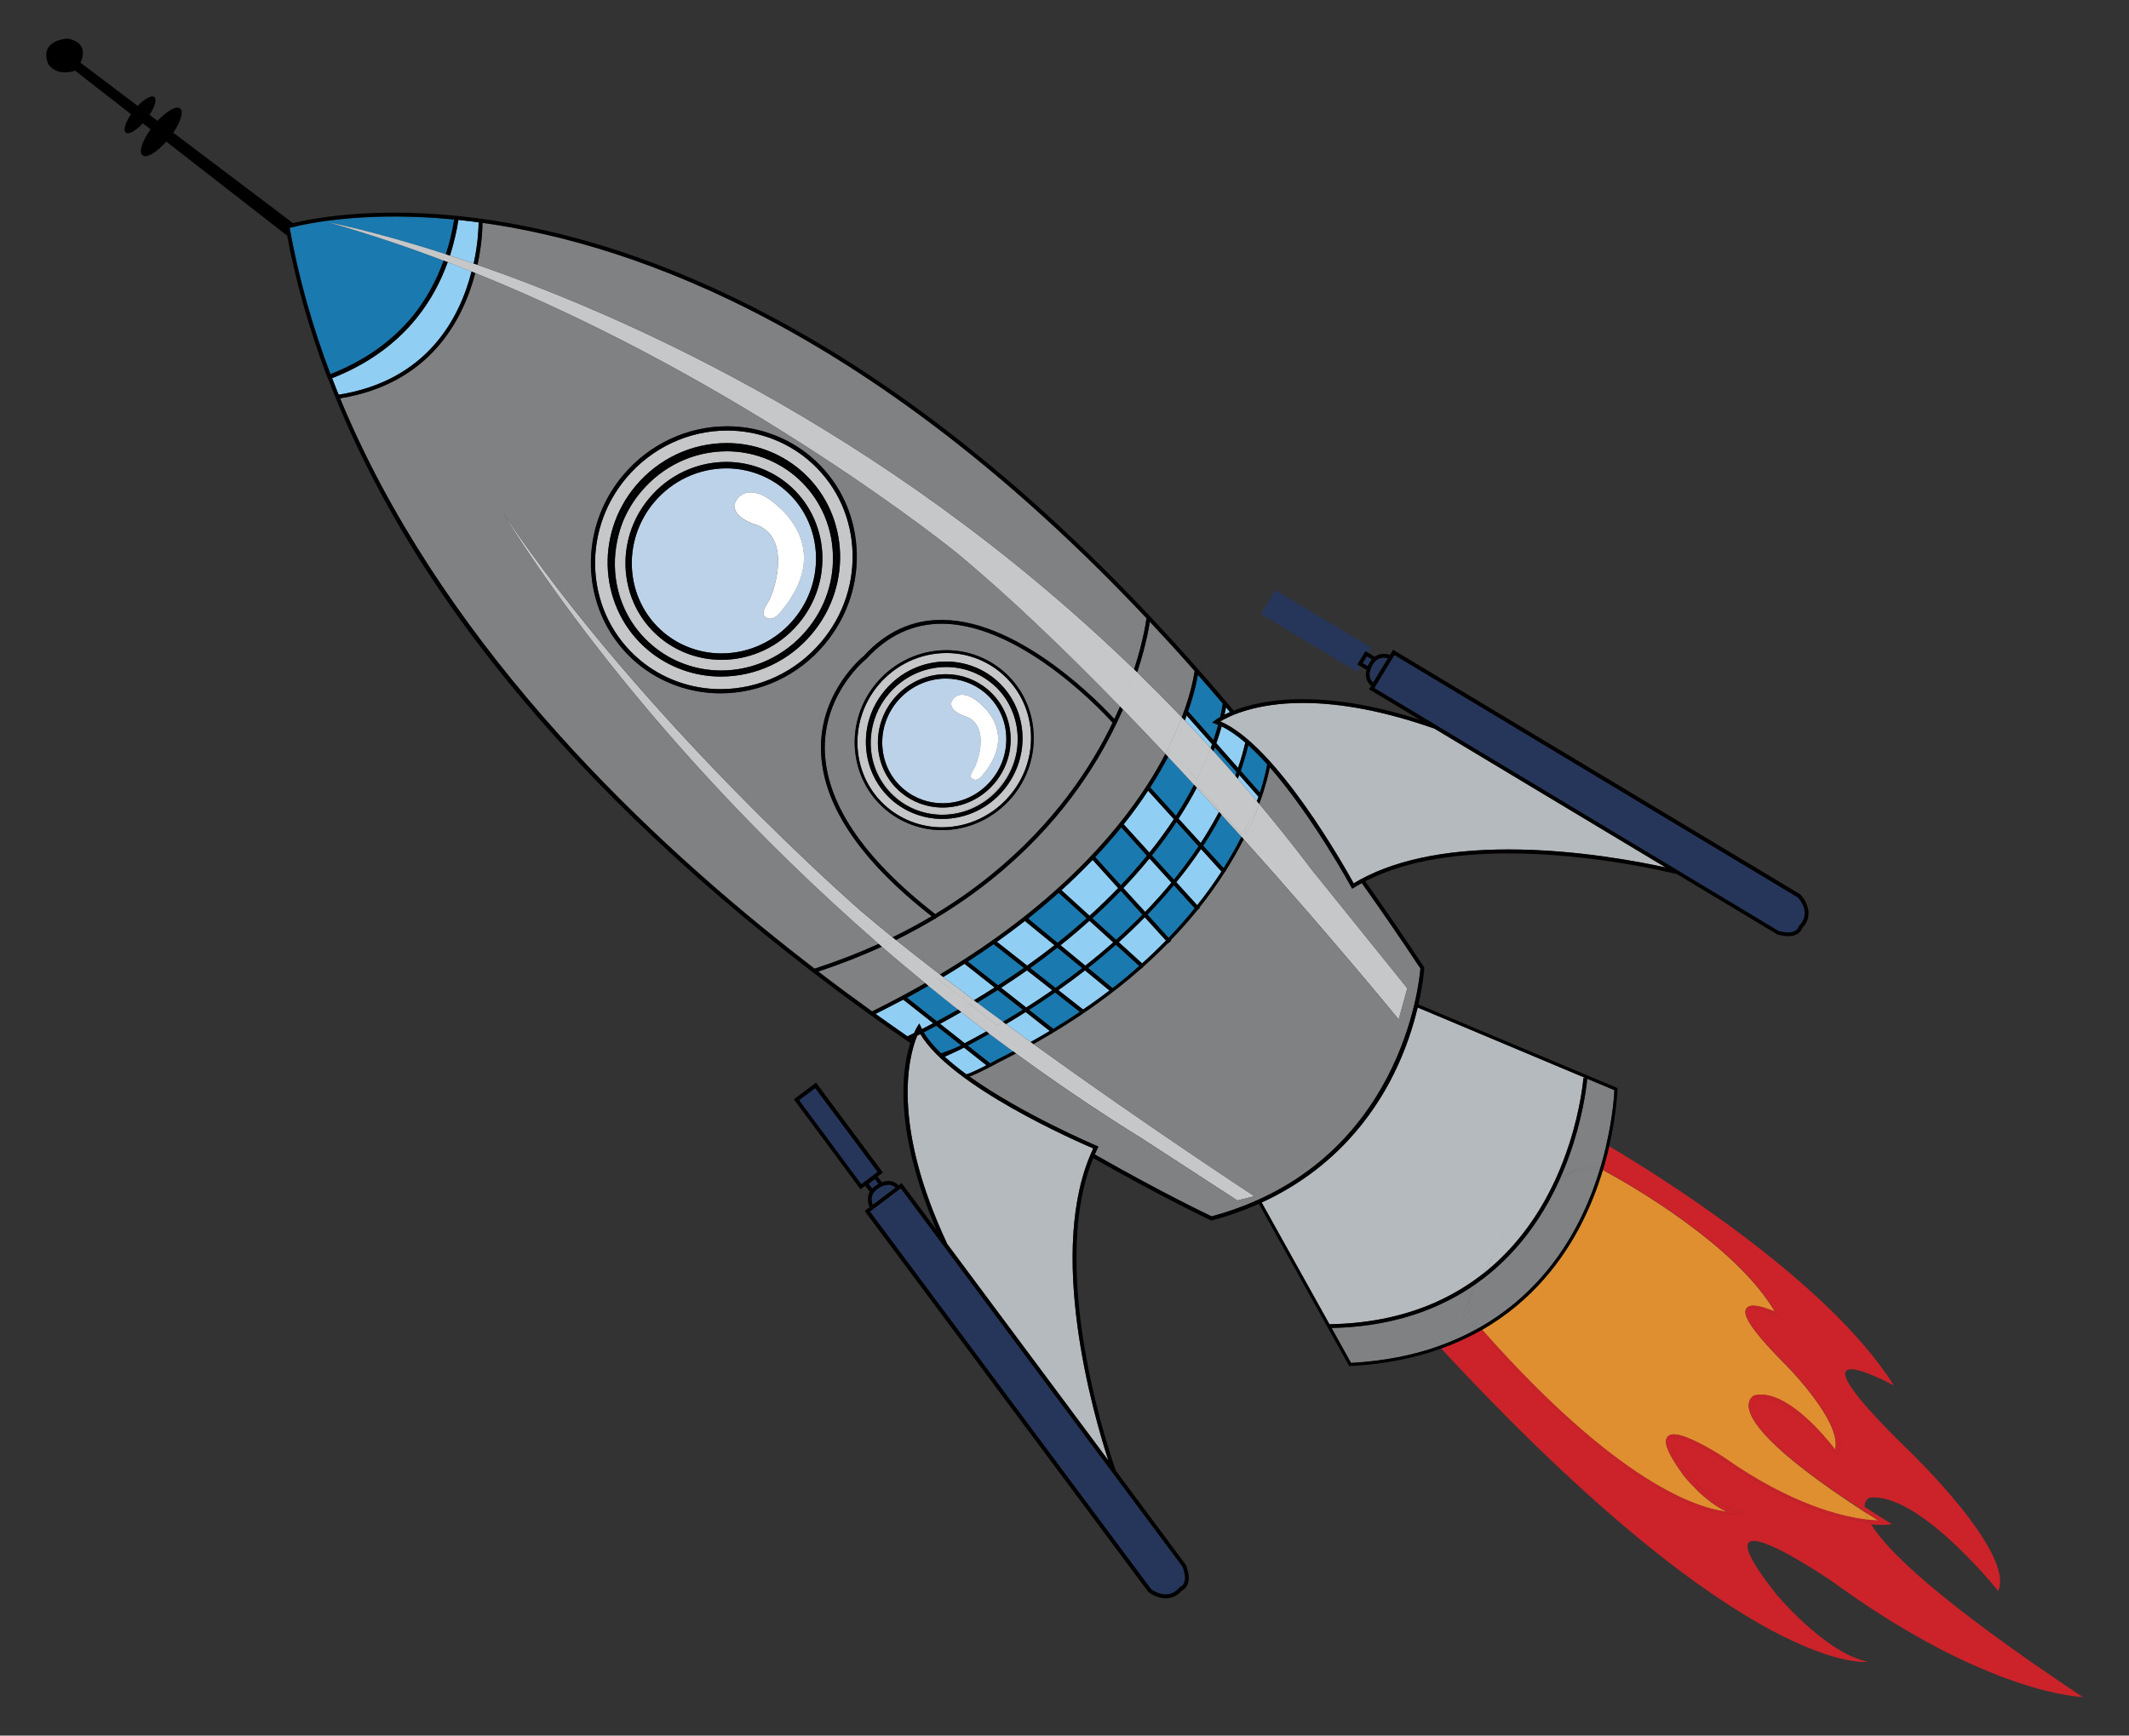
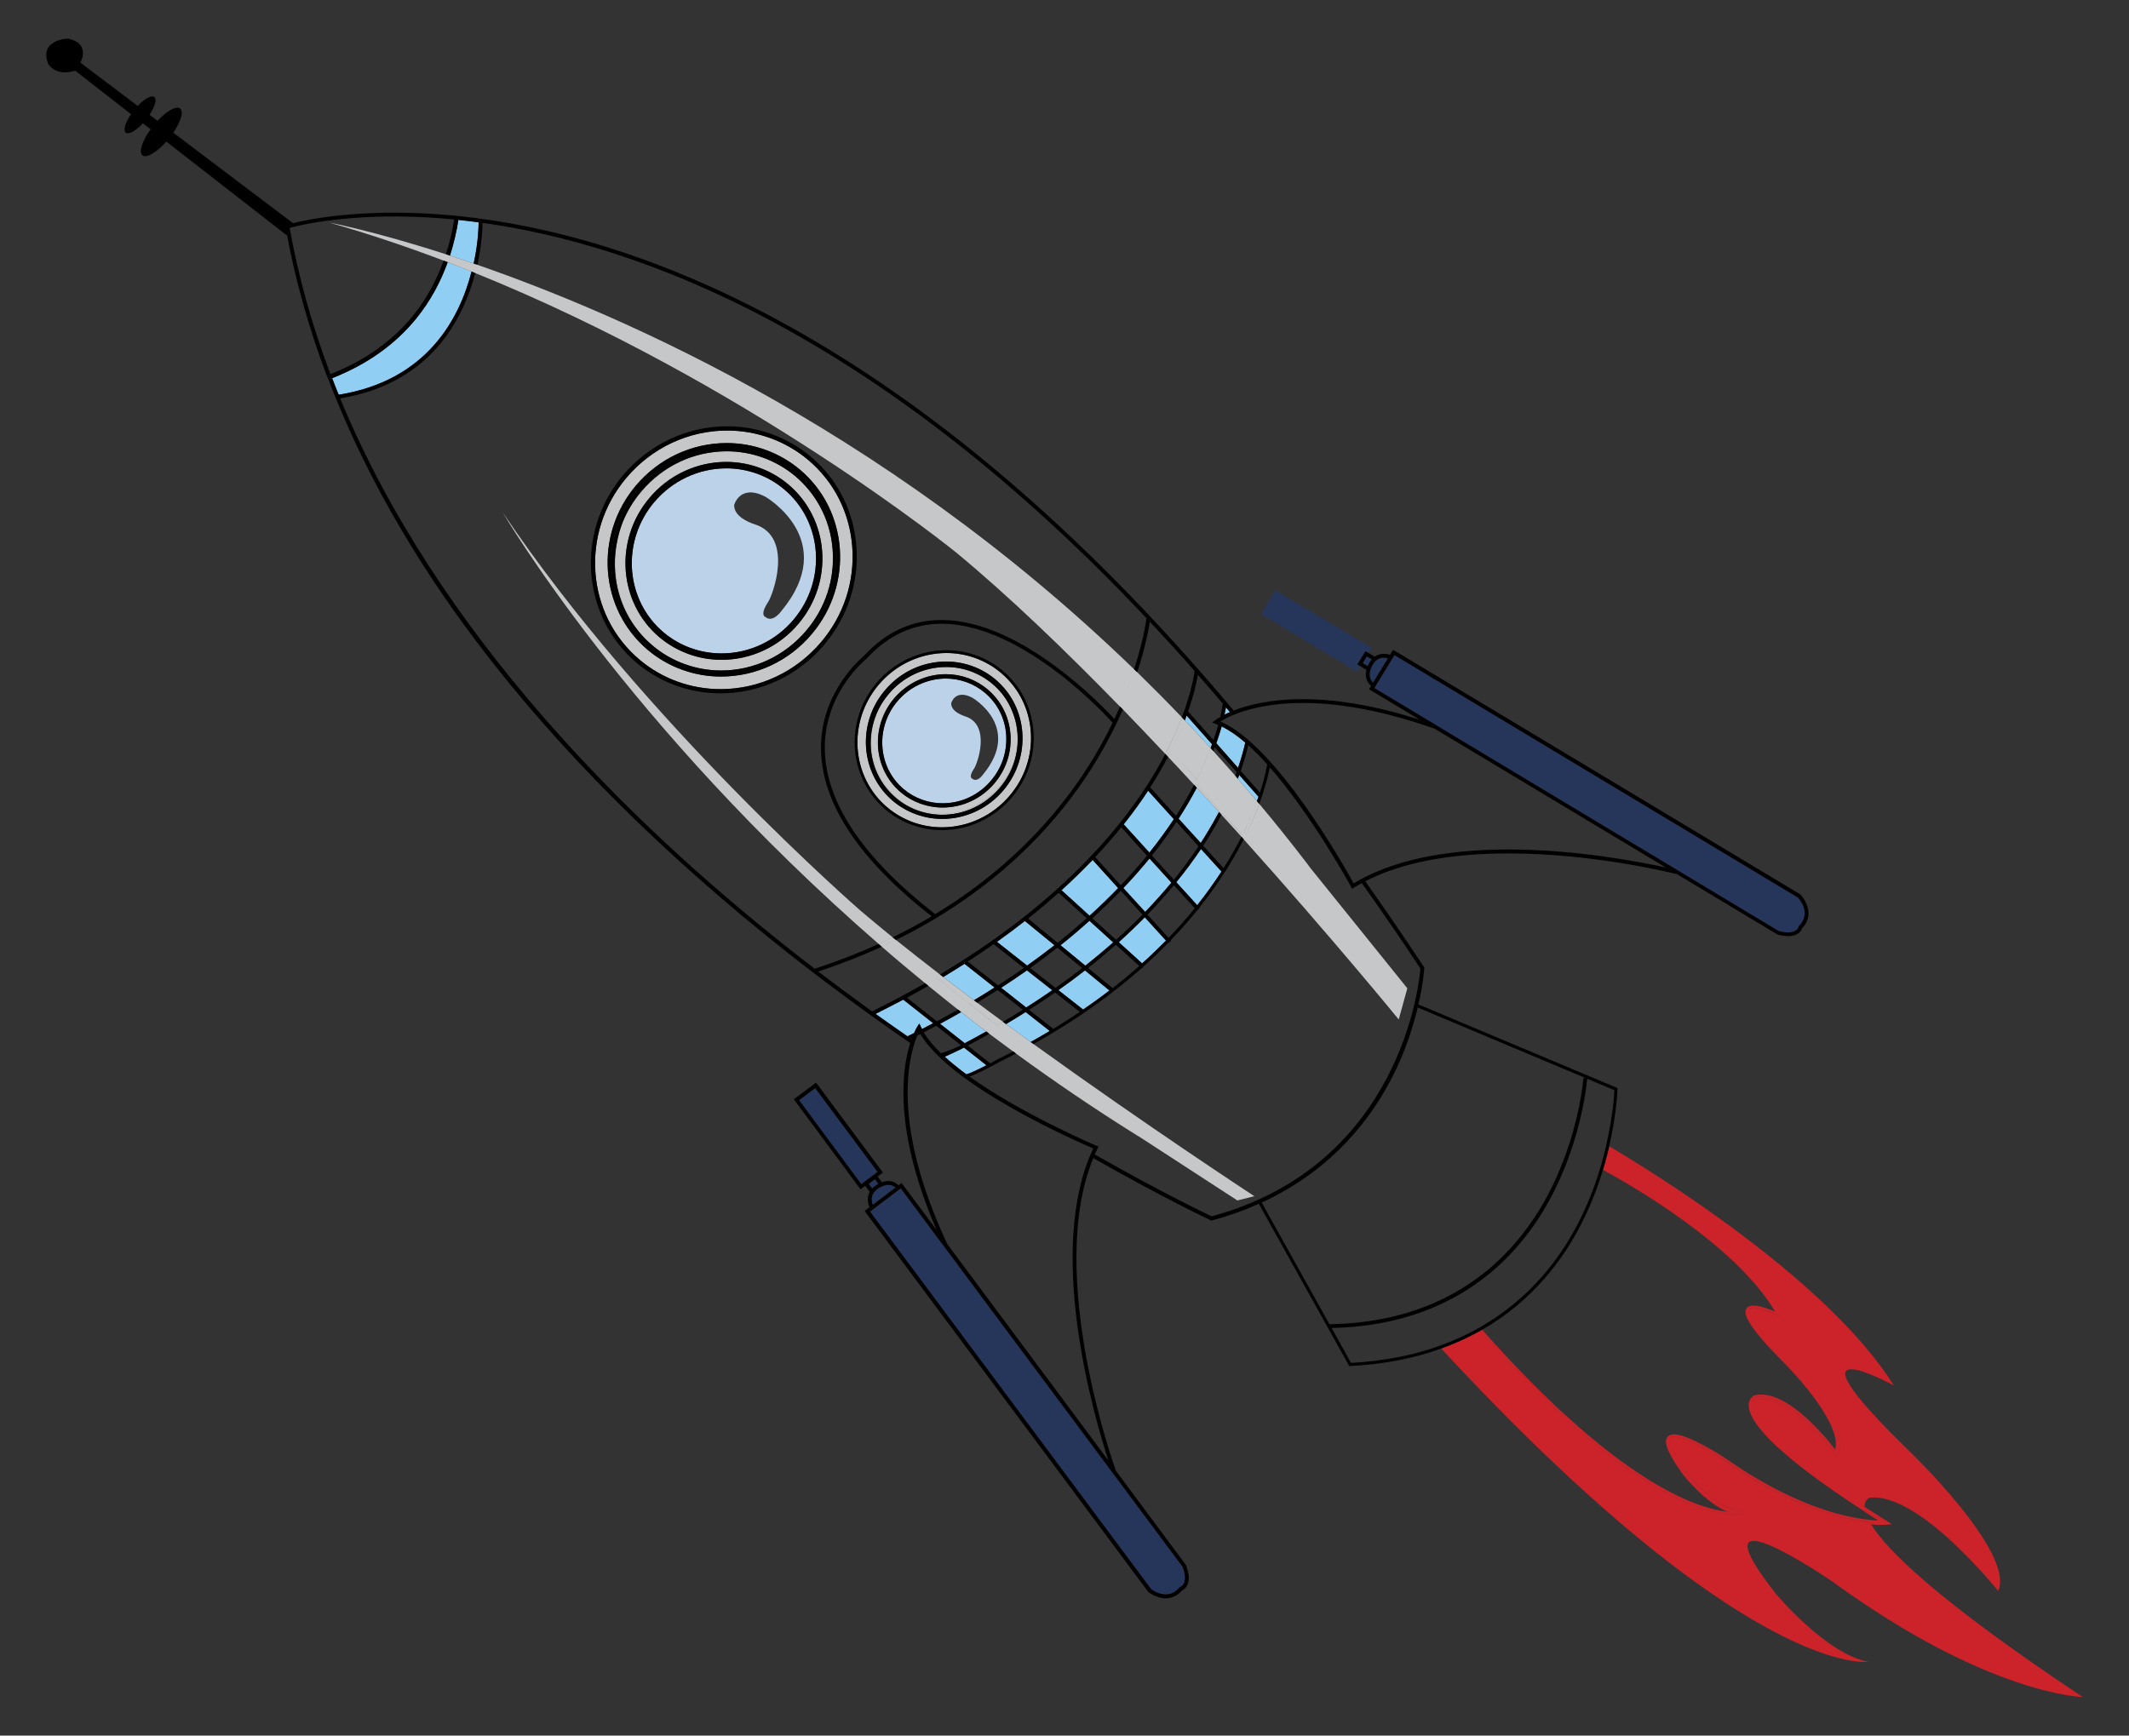
<svg xmlns="http://www.w3.org/2000/svg" version="1.1" id="Layer_1" x="0px" y="0px" width="53.96px" height="44px" viewBox="0 0 53.96 44" style="enable-background:new 0 0 53.96 44;" xml:space="preserve">
  <rect x="0" y="0" width="53.96" height="44" fill="#333333" stroke="none" />
  <path id="color10" style="fill:#91CEF4;" d="M26.671,25.103c-0.212,0.147-0.434,0.292-0.663,0.438l-0.635-0.5  c0.228-0.146,0.445-0.295,0.656-0.442L26.671,25.103z M24.446,24.434c-0.174,0.112-0.351,0.223-0.539,0.335  c0.256,0.195,0.517,0.393,0.779,0.589c0.179-0.106,0.353-0.215,0.523-0.323L24.446,24.434z M8.416,9.588  c0.055,0.14,0.109,0.279,0.166,0.419c2.256-0.357,3.07-1.953,3.369-3.119c0.009,0.002,0.015,0.004,0.023,0.005  c-0.207-0.084-0.418-0.166-0.629-0.247c-0.174,0.486-0.428,0.975-0.795,1.425C10.011,8.735,9.296,9.242,8.416,9.588z M25.498,25.96  c0.207,0.151,0.416,0.306,0.625,0.455c0.166-0.091,0.326-0.184,0.483-0.279l-0.61-0.48C25.835,25.758,25.669,25.859,25.498,25.96z   M26.879,23.963l0.629,0.518c0.251-0.197,0.486-0.397,0.707-0.589l-0.602-0.548C27.385,23.547,27.14,23.756,26.879,23.963z   M30.721,18.867l-0.646-0.729c-0.014,0.041-0.029,0.082-0.045,0.124c0.218,0.229,0.436,0.464,0.654,0.701  C30.695,18.932,30.707,18.897,30.721,18.867z M31.373,19.742c0.162,0.187,0.322,0.376,0.484,0.567  c0.014-0.037,0.026-0.074,0.039-0.111l-0.488-0.552C31.398,19.678,31.385,19.711,31.373,19.742z M29.813,22.365l0.531,0.583  c0.234-0.292,0.437-0.581,0.615-0.854l-0.52-0.572C30.261,21.789,30.055,22.069,29.813,22.365z M31.072,17.931  c-0.008,0.047-0.019,0.11-0.037,0.185c0.041-0.019,0.088-0.042,0.14-0.063C31.141,18.012,31.107,17.973,31.072,17.931z   M26.824,25.101l0.629,0.493c0.234-0.16,0.455-0.321,0.668-0.483L27.5,24.6C27.287,24.767,27.063,24.934,26.824,25.101z   M28.356,23.886l0.592,0.538c0.214-0.193,0.416-0.388,0.604-0.579l-0.537-0.591C28.813,23.461,28.592,23.672,28.356,23.886z   M24.361,25.657c-0.174,0.101-0.353,0.198-0.535,0.298l0.625,0.492c0.186-0.099,0.369-0.197,0.547-0.298  C24.781,25.985,24.57,25.822,24.361,25.657z M31.379,19.467c0.089-0.26,0.147-0.477,0.184-0.644c-0.204-0.176-0.407-0.315-0.6-0.409  c-0.035,0.125-0.079,0.269-0.135,0.428L31.379,19.467z M24.353,26.599c-0.068,0.032-0.289,0.138-0.408,0.19  c0.166,0.149,0.352,0.299,0.549,0.446c0.074-0.018,0.279-0.112,0.508-0.231l-0.568-0.447c-0.02,0.009-0.039,0.019-0.059,0.029v0.002  c0,0-0.008,0.004-0.02,0.01L24.353,26.599L24.353,26.599z M11.404,6.48c0.225,0.073,0.461,0.153,0.705,0.238  c-0.002-0.005-0.004-0.01-0.004-0.015c-0.002,0.003-0.002,0.006-0.004,0.009c-0.031-0.012-0.066-0.019-0.095-0.03  c0.119-0.546,0.125-0.962,0.125-1.046c-0.176-0.025-0.344-0.045-0.512-0.062C11.572,5.866,11.503,6.17,11.404,6.48z M29.871,20.753  l0.561,0.617c0.056-0.084,0.109-0.168,0.158-0.25c0.114-0.184,0.215-0.365,0.305-0.537c-0.186-0.203-0.374-0.408-0.563-0.614  c-0.12,0.229-0.26,0.472-0.422,0.725C29.898,20.715,29.885,20.734,29.871,20.753z M28.471,22.513l0.553,0.605  c0.246-0.255,0.467-0.504,0.666-0.743l-0.556-0.612C28.938,22.004,28.717,22.256,28.471,22.513z M22.892,25.341  c-0.226,0.123-0.461,0.242-0.701,0.363c0.274,0.194,0.541,0.382,0.809,0.568c0.057-0.027,0.109-0.057,0.166-0.083  c0.045-0.103,0.078-0.156,0.088-0.169l0.047-0.073l0.037,0.08c0.01,0.021,0.019,0.04,0.031,0.06  c0.095-0.048,0.187-0.098,0.283-0.147L22.892,25.341z M29.752,20.766L29.1,20.047c-0.175,0.267-0.38,0.553-0.619,0.854l0.002-0.002  l0.649,0.716C29.371,21.316,29.576,21.031,29.752,20.766z M28.339,22.514l-0.646-0.713c-0.24,0.25-0.502,0.507-0.789,0.768  l0.711,0.646C27.878,22.977,28.119,22.741,28.339,22.514z M26.727,23.962l-0.749-0.613c-0.225,0.175-0.461,0.351-0.709,0.529  l0.764,0.601C26.277,24.307,26.507,24.135,26.727,23.962z" />
-   <path id="color9" style="fill:#1A79AF;" d="M26.801,24.024l0.63,0.519c-0.213,0.166-0.439,0.334-0.677,0.502l-0.643-0.504  C26.353,24.368,26.582,24.195,26.801,24.024z M26.083,25.603l0.612,0.481c0.236-0.143,0.461-0.286,0.674-0.432l-0.625-0.492  C26.531,25.307,26.312,25.455,26.083,25.603z M29.082,23.185l0.537,0.591c0.244-0.254,0.463-0.504,0.662-0.75l-0.53-0.584  C29.551,22.682,29.33,22.93,29.082,23.185z M11.3,6.448c0.098-0.301,0.166-0.599,0.211-0.883c-1.047-0.101-1.936-0.088-2.629-0.031  c-0.853,0.07-1.393,0.205-1.541,0.245c0.23,1.279,0.584,2.516,1.035,3.708c0.863-0.338,1.563-0.833,2.092-1.482  c0.355-0.442,0.603-0.92,0.775-1.396C10.3,6.25,9.327,5.924,8.341,5.643C8.341,5.643,9.46,5.852,11.3,6.448z M27.578,24.539  l0.621,0.512c0.24-0.187,0.463-0.373,0.674-0.561l-0.592-0.539C28.063,24.146,27.828,24.342,27.578,24.539z M31.932,20.092  c0.133-0.405,0.176-0.663,0.184-0.719c-0.158-0.174-0.319-0.338-0.479-0.483c-0.04,0.173-0.1,0.393-0.19,0.653L31.932,20.092z   M30.756,18.761c0.05-0.145,0.089-0.274,0.12-0.387c-0.022-0.009-0.046-0.019-0.067-0.027l-0.084-0.03l0.07-0.054  c0.006-0.006,0.05-0.039,0.132-0.088c0.043-0.18,0.059-0.299,0.065-0.34c-0.213-0.248-0.422-0.492-0.631-0.731  c-0.025,0.154-0.092,0.48-0.248,0.929L30.756,18.761z M23.732,26.006c-0.103,0.056-0.209,0.111-0.318,0.166  c0.105,0.178,0.257,0.355,0.441,0.533c0.102-0.036,0.305-0.112,0.459-0.182l-0.002-0.003c0.016-0.006,0.029-0.014,0.045-0.024  L23.732,26.006z M27.685,23.278l0.602,0.548c0.24-0.215,0.463-0.429,0.668-0.638l-0.551-0.606  C28.186,22.811,27.945,23.043,27.685,23.278z M29.195,21.687l0.559,0.614c0.242-0.299,0.447-0.581,0.624-0.846l-0.56-0.617  C29.643,21.104,29.436,21.388,29.195,21.687z M24.529,26.508l0.568,0.449c0.063-0.036,0.127-0.068,0.188-0.102  c0.135-0.066,0.266-0.133,0.393-0.2c-0.204-0.149-0.405-0.298-0.604-0.446C24.898,26.308,24.714,26.407,24.529,26.508z   M24.281,25.594c-0.254-0.203-0.506-0.403-0.752-0.604c-0.178,0.102-0.357,0.202-0.543,0.303l0.758,0.599  C23.929,25.793,24.107,25.693,24.281,25.594z M25.924,25.599l-0.635-0.5c-0.168,0.106-0.344,0.216-0.52,0.321  c0.214,0.162,0.431,0.324,0.652,0.483C25.593,25.803,25.759,25.7,25.924,25.599z M29.068,21.692l-0.648-0.716  c-0.197,0.243-0.416,0.495-0.66,0.754l0.646,0.712C28.652,22.186,28.873,21.934,29.068,21.692z M25.95,24.539l-0.766-0.603  c-0.209,0.147-0.425,0.295-0.654,0.442l0.764,0.602C25.523,24.834,25.74,24.686,25.95,24.539z M27.542,23.281l-0.71-0.646  c-0.241,0.216-0.501,0.432-0.776,0.654l0.748,0.613C27.066,23.692,27.313,23.485,27.542,23.281z M30.494,21.44l0.519,0.57  c0.177-0.279,0.327-0.547,0.452-0.797c-0.166-0.184-0.335-0.372-0.508-0.56c-0.086,0.163-0.18,0.334-0.287,0.509  C30.615,21.252,30.557,21.345,30.494,21.44z M31.309,19.668c0.012-0.033,0.021-0.065,0.034-0.097l-0.554-0.624  c-0.012,0.032-0.023,0.065-0.035,0.096C30.939,19.248,31.123,19.457,31.309,19.668z M30.266,19.894  c-0.217-0.234-0.436-0.471-0.657-0.706c-0.125,0.237-0.271,0.487-0.438,0.75c-0.006,0.007-0.012,0.016-0.018,0.026l0.652,0.718  c0.007-0.011,0.013-0.022,0.021-0.032C29.996,20.386,30.14,20.133,30.266,19.894z" />
  <path id="color8" style="fill:#BCD2E9;" d="M25.122,19.782c0.275-0.326,0.408-0.739,0.379-1.158s-0.223-0.797-0.541-1.065  c-0.273-0.231-0.625-0.358-0.986-0.358c-0.472,0-0.921,0.211-1.232,0.578c-0.567,0.674-0.496,1.673,0.162,2.225  c0.273,0.232,0.625,0.359,0.986,0.359C24.365,20.363,24.814,20.152,25.122,19.782z M24.911,19.64c0,0-0.142,0.207-0.271,0.099  c0,0-0.096-0.025,0.033-0.232c0.002-0.004,0.004-0.006,0.008-0.01c0.092-0.125,0.443-1.117-0.213-1.335c0,0-0.373-0.106-0.359-0.337  c0,0,0.097-0.366,0.535-0.137C24.644,17.688,25.919,18.426,24.911,19.64z M16.58,12.73c-0.842,1.002-0.735,2.483,0.24,3.302  c0.408,0.343,0.928,0.532,1.467,0.532c0.703,0,1.369-0.312,1.828-0.859c0.842-1,0.737-2.481-0.24-3.301  c-0.406-0.343-0.928-0.531-1.465-0.531C17.707,11.873,17.041,12.187,16.58,12.73z M18.609,12.798c0,0,0.147-0.543,0.793-0.203  c0,0,1.894,1.095,0.4,2.898c0,0-0.215,0.308-0.404,0.147c0,0-0.142-0.038,0.049-0.345c0.004-0.006,0.006-0.011,0.01-0.015  c0.136-0.188,0.662-1.659-0.313-1.983C19.144,13.297,18.587,13.141,18.609,12.798z" />
-   <path id="color7" style="fill:#FFFFFF;" d="M24.638,19.738c0,0-0.096-0.026,0.035-0.233c0.002-0.002,0.004-0.004,0.006-0.008  c0.092-0.127,0.443-1.117-0.213-1.336c0,0-0.373-0.106-0.359-0.337c0,0,0.097-0.365,0.535-0.137c0,0,1.278,0.739,0.27,1.954  C24.912,19.641,24.769,19.849,24.638,19.738z M18.611,12.796c-0.022,0.343,0.535,0.5,0.535,0.5c0.971,0.324,0.45,1.795,0.313,1.983  c-0.006,0.005-0.008,0.009-0.01,0.015c-0.194,0.305-0.051,0.345-0.051,0.345c0.189,0.162,0.406-0.147,0.406-0.147  c1.494-1.802-0.402-2.898-0.402-2.898C18.755,12.254,18.611,12.797,18.611,12.796z" />
  <path id="color6" style="fill:#C6C7C9;" d="M22.494,20.471c0.385,0.323,0.875,0.501,1.381,0.501c0.66,0,1.289-0.295,1.723-0.809  c0.383-0.457,0.572-1.031,0.529-1.619c-0.045-0.588-0.315-1.116-0.758-1.49c-0.383-0.322-0.875-0.5-1.379-0.5  c-0.662,0-1.291,0.295-1.723,0.809C21.474,18.306,21.574,19.7,22.494,20.471z M22.429,17.5c0.389-0.463,0.955-0.729,1.551-0.729  c0.457,0,0.902,0.161,1.248,0.452c0.83,0.7,0.922,1.958,0.207,2.808c-0.389,0.462-0.955,0.729-1.553,0.729  c-0.457,0-0.9-0.162-1.248-0.454C21.806,19.607,21.71,18.349,22.429,17.5z M25.637,17.982c-0.022-0.043-0.042-0.087-0.063-0.128  c-0.106-0.197-0.248-0.374-0.424-0.52c-0.324-0.275-0.74-0.425-1.168-0.425c-0.561,0-1.094,0.25-1.459,0.687  c-0.131,0.154-0.237,0.326-0.309,0.506c-0.293,0.73-0.117,1.584,0.502,2.105c0.324,0.273,0.736,0.422,1.166,0.422  c0.557,0,1.088-0.248,1.453-0.684C25.816,19.377,25.906,18.611,25.637,17.982z M25.609,18.618c0.036,0.449-0.109,0.888-0.402,1.237  c-0.33,0.391-0.81,0.617-1.316,0.617c-0.389,0-0.764-0.136-1.059-0.384c-0.701-0.592-0.779-1.658-0.174-2.379  c0.33-0.391,0.81-0.617,1.316-0.617c0.387,0,0.764,0.137,1.057,0.385C25.371,17.764,25.576,18.168,25.609,18.618z M25.344,19.971  c-0.365,0.435-0.898,0.685-1.459,0.685c-0.432,0-0.846-0.151-1.17-0.424c-0.377-0.317-0.606-0.766-0.641-1.264  c-0.021-0.297,0.028-0.593,0.141-0.864c-0.293,0.729-0.115,1.583,0.504,2.104c0.324,0.274,0.736,0.422,1.164,0.422  c0.559,0,1.09-0.248,1.455-0.683c0.479-0.569,0.569-1.335,0.299-1.963c0.084,0.192,0.138,0.397,0.154,0.615  C25.828,19.096,25.669,19.584,25.344,19.971z M15.876,12.113c-1.18,1.398-1.027,3.468,0.338,4.614  c0.568,0.479,1.295,0.743,2.047,0.743c0.983,0,1.914-0.436,2.555-1.199c0.57-0.677,0.847-1.531,0.785-2.403  s-0.463-1.657-1.121-2.212c-0.57-0.478-1.297-0.742-2.049-0.742C17.449,10.914,16.517,11.351,15.876,12.113z M16.112,12.314  c0.578-0.687,1.418-1.082,2.307-1.082c0.68,0,1.336,0.238,1.852,0.672c1.233,1.035,1.37,2.904,0.307,4.165  c-0.576,0.688-1.418,1.082-2.305,1.082c-0.678,0-1.334-0.239-1.852-0.672C15.191,15.443,15.052,13.574,16.112,12.314z   M16.254,12.459c-0.201,0.234-0.358,0.495-0.469,0.771c-0.424,1.077-0.154,2.335,0.758,3.104c0.479,0.403,1.096,0.627,1.729,0.627  c0.83,0,1.615-0.369,2.158-1.014c0.766-0.911,0.865-2.16,0.342-3.127c-0.156-0.281-0.363-0.536-0.617-0.75  c-0.482-0.406-1.099-0.63-1.734-0.63C17.587,11.44,16.798,11.812,16.254,12.459z M16.456,12.627  c0.488-0.584,1.201-0.918,1.953-0.918c0.576,0,1.132,0.203,1.57,0.57c1.041,0.878,1.16,2.461,0.26,3.53  c-0.49,0.583-1.201,0.917-1.953,0.917c-0.576,0-1.132-0.202-1.57-0.569C15.675,15.28,15.558,13.696,16.456,12.627z M16.542,16.334  c0.481,0.403,1.096,0.627,1.729,0.627c0.832,0,1.617-0.369,2.158-1.014c0.768-0.911,0.867-2.16,0.344-3.127  c0.189,0.34,0.305,0.721,0.332,1.125c0.055,0.738-0.18,1.461-0.664,2.035c-0.543,0.647-1.334,1.018-2.164,1.018  c-0.636,0-1.254-0.224-1.736-0.631c-0.558-0.47-0.898-1.135-0.951-1.874c-0.031-0.436,0.039-0.867,0.199-1.264  C15.363,14.307,15.632,15.564,16.542,16.334z M30.334,19.758l-0.652-0.717c0.143-0.283,0.258-0.547,0.348-0.779  c0.218,0.229,0.436,0.464,0.654,0.701C30.594,19.2,30.481,19.467,30.334,19.758z M28.461,17.986  c0.148-0.342,0.267-0.662,0.361-0.946c0.379,0.371,0.756,0.75,1.131,1.143c-0.104,0.274-0.239,0.587-0.418,0.929  C29.182,18.736,28.822,18.361,28.461,17.986z M30.98,20.614l0.506,0.558c-0.007,0.013-0.014,0.027-0.021,0.041  c-0.166-0.184-0.335-0.372-0.508-0.56C30.966,20.641,30.973,20.627,30.98,20.614z M31.027,20.52  c0.142-0.281,0.256-0.542,0.346-0.778c0.162,0.187,0.322,0.376,0.484,0.567c-0.082,0.225-0.187,0.484-0.326,0.768L31.027,20.52z   M30.754,19.043c0.186,0.205,0.369,0.414,0.555,0.623c-0.09,0.235-0.201,0.5-0.345,0.784l-0.562-0.616  C30.548,19.545,30.662,19.28,30.754,19.043z M31.595,21.145l-0.004-0.005c0.137-0.281,0.244-0.535,0.327-0.76  c0.405,0.483,0.803,0.981,1.198,1.496c0.037,0.049,0.072,0.097,0.109,0.145l2.444,3.033l-0.218,0.791c0,0-1.664-2.041-3.93-4.568  c0.02-0.041,0.041-0.081,0.059-0.12L31.595,21.145z M8.342,5.642c0,0,1.119,0.209,2.959,0.804c-0.018,0.053-0.037,0.107-0.057,0.161  C10.3,6.25,9.328,5.922,8.342,5.642z M30.265,19.896c-0.217-0.234-0.436-0.472-0.657-0.706c0.007-0.02,0.017-0.038,0.027-0.057  l0.652,0.719C30.279,19.865,30.272,19.881,30.265,19.896z M28.388,17.915c-1.398-1.436-2.838-2.822-4.156-3.91  c0,0-5.305-4.31-12.213-7.093c-0.016-0.008-0.029-0.013-0.043-0.018c-0.209-0.084-0.42-0.166-0.629-0.247  c0.02-0.056,0.039-0.111,0.057-0.167c3.892,1.27,10.882,4.233,17.34,10.487C28.652,17.25,28.535,17.568,28.388,17.915z   M30.332,19.97c0.007-0.015,0.013-0.029,0.023-0.044l0.561,0.617c-0.007,0.015-0.013,0.027-0.021,0.041  C30.711,20.381,30.523,20.176,30.332,19.97z M28.822,17.041c-0.093,0.285-0.213,0.603-0.361,0.946  c-0.025-0.024-0.049-0.05-0.073-0.076c0.149-0.342,0.264-0.663,0.356-0.944C28.772,16.991,28.796,17.017,28.822,17.041z   M11.243,6.607c0.02-0.054,0.039-0.108,0.057-0.161c0.036,0.011,0.069,0.021,0.104,0.033c-0.018,0.056-0.037,0.112-0.057,0.167  C11.312,6.633,11.277,6.621,11.243,6.607z M29.664,19.025l-0.07,0.065l0.04,0.043c-0.01,0.019-0.018,0.037-0.028,0.056  c-0.023-0.024-0.047-0.05-0.07-0.075c0.179-0.342,0.314-0.655,0.418-0.929c0.027,0.026,0.052,0.052,0.076,0.078  c-0.092,0.233-0.205,0.495-0.348,0.778L29.664,19.025z M30.402,19.834l-0.068-0.074c0.147-0.291,0.261-0.559,0.35-0.795  c0.023,0.025,0.047,0.053,0.07,0.078C30.662,19.28,30.548,19.545,30.402,19.834z M30.265,19.896  c0.008-0.013,0.014-0.029,0.022-0.043l0.068,0.075c-0.007,0.013-0.014,0.027-0.021,0.043C30.311,19.945,30.287,19.92,30.265,19.896z   M30.917,20.543l0.064,0.07c-0.008,0.014-0.015,0.026-0.023,0.04c-0.02-0.022-0.042-0.046-0.063-0.069  C30.902,20.57,30.91,20.558,30.917,20.543z M31.309,19.666c0.021,0.025,0.045,0.051,0.066,0.076  c-0.092,0.236-0.204,0.496-0.348,0.778l-0.063-0.07C31.107,20.166,31.219,19.901,31.309,19.666z M31.533,21.078  c0.136-0.285,0.242-0.542,0.324-0.768c0.021,0.024,0.039,0.047,0.06,0.069c-0.085,0.225-0.19,0.481-0.327,0.761L31.533,21.078z   M31.487,21.168l0.035,0.041l0.059-0.053c-0.018,0.039-0.038,0.079-0.059,0.12c-0.02-0.02-0.037-0.042-0.057-0.063  C31.472,21.199,31.479,21.185,31.487,21.168z M30.403,19.834l0.562,0.616c-0.017,0.03-0.03,0.062-0.047,0.093l-0.562-0.617  C30.371,19.896,30.387,19.864,30.403,19.834z M31.596,21.144l-0.014,0.014c0.003-0.006,0.005-0.013,0.008-0.018L31.596,21.144z   M31.026,20.519l0.506,0.557c-0.016,0.031-0.03,0.064-0.045,0.094l-0.506-0.557C30.996,20.582,31.011,20.551,31.026,20.519z   M29.635,19.133c0.016-0.029,0.031-0.062,0.047-0.092l0.652,0.719c-0.014,0.029-0.031,0.061-0.047,0.092L29.635,19.133z   M29.596,19.089l0.071-0.065l0.015,0.017c-0.016,0.03-0.031,0.062-0.047,0.092L29.596,19.089z M30.355,19.926l-0.068-0.074  c0.017-0.031,0.033-0.063,0.048-0.092l0.067,0.074C30.387,19.864,30.371,19.896,30.355,19.926z M30.917,20.543  c0.018-0.03,0.031-0.062,0.048-0.093l0.063,0.07c-0.017,0.03-0.031,0.062-0.047,0.093L30.917,20.543z M31.589,21.141  c-0.003,0.005-0.005,0.011-0.009,0.017l-0.059,0.053l-0.035-0.039c0.016-0.032,0.031-0.064,0.045-0.095L31.589,21.141z   M25.498,25.961c0.209,0.151,0.418,0.306,0.625,0.455c-0.061,0.036-0.125,0.07-0.188,0.104l-0.592-0.467  C25.396,26.022,25.447,25.992,25.498,25.961z M31.792,30.325l-0.431,0.108l-2.449-1.592c-0.037-0.023-0.075-0.047-0.113-0.069  c-1.072-0.669-2.087-1.362-3.051-2.065c0.152-0.08,0.302-0.16,0.445-0.24C29.078,28.549,31.793,30.326,31.792,30.325z   M24.469,25.487c-0.063,0.037-0.125,0.072-0.188,0.109c-0.254-0.203-0.506-0.403-0.752-0.604c0.061-0.035,0.117-0.07,0.176-0.104  L24.469,25.487z M25.252,26.105l0.59,0.465c-0.055,0.027-0.107,0.057-0.164,0.085c-0.204-0.149-0.405-0.298-0.604-0.446  C25.134,26.174,25.195,26.14,25.252,26.105z M12.739,12.987c3.59,5.341,9.08,10.107,9.08,10.107  c0.254,0.218,0.526,0.439,0.805,0.668c-0.115,0.057-0.234,0.111-0.355,0.168C15.871,18.368,12.74,12.986,12.739,12.987z   M25.421,25.902c-0.05,0.03-0.101,0.063-0.152,0.092l-0.633-0.498c0.045-0.024,0.088-0.051,0.133-0.076  C24.984,25.582,25.201,25.744,25.421,25.902z M23.824,24.705c-0.123,0.075-0.248,0.15-0.375,0.221  c-0.377-0.31-0.745-0.616-1.1-0.926c0.121-0.057,0.242-0.111,0.361-0.17C23.068,24.117,23.441,24.41,23.824,24.705z M24.559,25.434  l-0.76-0.599c0.037-0.023,0.072-0.045,0.107-0.066c0.256,0.195,0.517,0.393,0.779,0.589C24.644,25.385,24.601,25.409,24.559,25.434z   M24.997,26.148c-0.217-0.164-0.428-0.327-0.637-0.492c0.063-0.035,0.125-0.07,0.188-0.107l0.629,0.496  C25.117,26.082,25.06,26.115,24.997,26.148z M22.349,24c-0.029-0.022-0.055-0.047-0.08-0.069c0.121-0.056,0.24-0.111,0.355-0.168  c0.027,0.02,0.057,0.045,0.086,0.067C22.591,23.888,22.47,23.943,22.349,24z M23.908,24.77c-0.039,0.022-0.074,0.043-0.111,0.065  l-0.043-0.037l-0.063,0.078l0.014,0.012c-0.057,0.034-0.115,0.069-0.176,0.104c-0.025-0.022-0.055-0.045-0.082-0.066  c0.129-0.074,0.254-0.147,0.377-0.221C23.851,24.728,23.88,24.748,23.908,24.77z M24.36,25.656c-0.025-0.021-0.053-0.042-0.08-0.063  c0.063-0.036,0.125-0.071,0.186-0.107l0.082,0.063C24.486,25.586,24.423,25.623,24.36,25.656z M24.638,25.495l-0.08-0.063  c0.043-0.024,0.086-0.05,0.129-0.075c0.025,0.022,0.053,0.042,0.082,0.063C24.724,25.446,24.681,25.472,24.638,25.495z   M25.178,26.044l0.074,0.061c-0.059,0.037-0.117,0.069-0.178,0.104c-0.023-0.021-0.051-0.041-0.076-0.06  C25.06,26.115,25.117,26.082,25.178,26.044z M25.497,25.961c-0.05,0.031-0.101,0.064-0.154,0.094l-0.074-0.059  c0.05-0.031,0.101-0.063,0.152-0.093C25.447,25.924,25.472,25.941,25.497,25.961z M25.902,26.618l0.061-0.076l-0.029-0.022  c0.063-0.035,0.127-0.069,0.188-0.104c0.023,0.018,0.049,0.035,0.072,0.051c-0.144,0.082-0.295,0.162-0.447,0.242  c-0.021-0.019-0.047-0.035-0.07-0.054c0.057-0.028,0.109-0.058,0.164-0.085L25.902,26.618z M24.466,25.487l-0.762-0.599  c0.031-0.019,0.063-0.036,0.092-0.054l0.762,0.6C24.527,25.452,24.498,25.47,24.466,25.487z M25.935,26.52  c-0.031,0.016-0.063,0.033-0.094,0.051l-0.59-0.465c0.029-0.018,0.063-0.035,0.092-0.053L25.935,26.52z M25.177,26.047l-0.629-0.496  c0.029-0.019,0.061-0.035,0.088-0.053l0.633,0.498C25.238,26.012,25.207,26.029,25.177,26.047z M23.691,24.875l0.063-0.076  l0.043,0.037c-0.029,0.017-0.061,0.035-0.092,0.052L23.691,24.875z M24.636,25.497c-0.029,0.019-0.059,0.035-0.088,0.053  l-0.082-0.063c0.031-0.017,0.063-0.035,0.092-0.053L24.636,25.497z M25.269,25.994l0.076,0.06c-0.031,0.018-0.063,0.034-0.092,0.052  l-0.076-0.061C25.207,26.029,25.238,26.012,25.269,25.994z M25.967,26.544l-0.063,0.076l-0.063-0.049  c0.031-0.018,0.063-0.035,0.094-0.051L25.967,26.544z" />
  <path id="color5" style="fill:#26365B;" d="M34.641,16.639l0.127,0.076c-0.022,0.023-0.043,0.053-0.061,0.086  c-0.002,0.003-0.022,0.035-0.043,0.087l-0.125-0.076L34.641,16.639z M34.832,17.445l10.253,6.16  c0.087,0.021,0.165,0.034,0.233,0.034l0,0c0.233,0,0.267-0.138,0.268-0.142l0.002-0.015l0.011-0.012  c0.315-0.322,0.011-0.673-0.03-0.716l-10.227-6.147L34.832,17.445z M34.72,17.172c0.013,0.052,0.04,0.096,0.082,0.133l0.375-0.615  c-0.086-0.024-0.271-0.044-0.385,0.163C34.789,16.854,34.686,17.021,34.72,17.172z M34.361,16.894l0.267-0.442l-2.272-1.356  l-0.263,0.437L34.361,16.894z M29.97,39.722l-7.14-9.596l-0.779,0.588l7.124,9.571c0.027,0.023,0.187,0.134,0.372,0.134  c0.132,0,0.248-0.058,0.345-0.174l0.01-0.012l0.015-0.004c0,0,0.054-0.02,0.088-0.089C30.037,40.074,30.059,39.947,29.97,39.722z   M21.827,30.017l0.414-0.31l-1.58-2.121l-0.408,0.304L21.827,30.017z M22.017,30.013l0.088,0.116  c0.021-0.021,0.047-0.043,0.078-0.064c0.002-0.003,0.033-0.028,0.082-0.053l-0.088-0.118L22.017,30.013z M22.119,30.539l0.574-0.433  c-0.041-0.039-0.088-0.059-0.141-0.067c-0.152-0.02-0.31,0.101-0.314,0.104C22.046,30.275,22.085,30.457,22.119,30.539z   M34.608,16.509l-0.203,0.337l0.074,0.044l-0.084,0.14l-2.436-1.463l0.363-0.604l2.438,1.459l-0.078,0.129L34.608,16.509z   M32.355,15.096l-0.263,0.437l2.269,1.362l0.266-0.442L32.355,15.096z" />
-   <path id="color4" style="fill:#DF8F2F;" d="M47.607,38.547c-0.066-0.002-0.15-0.006-0.249-0.018  c-0.037-0.072-0.062-0.134-0.078-0.191C47.386,38.407,47.494,38.477,47.607,38.547z M43.707,36.96  c1.711,1.203,3.008,1.502,3.649,1.573c-0.037-0.073-0.062-0.134-0.078-0.19c-2.472-1.602-2.982-2.373-2.956-2.738  c0.012-0.165,0.13-0.223,0.135-0.225l0.01-0.002c0.053-0.014,0.108-0.02,0.165-0.02c0.757,0,1.645,1.086,1.879,1.393  c0.193-0.714-1.283-2.185-1.299-2.199c-0.963-0.973-1.01-1.238-0.963-1.353c0.019-0.044,0.066-0.097,0.189-0.097  c0.158,0,0.395,0.087,0.547,0.15c-1-1.699-3.693-3.231-4.36-3.59c-0.127,0.42-0.298,0.874-0.528,1.329  c-0.471,0.933-1.252,1.986-2.534,2.722c3.445,3.894,5.458,4.53,6.209,4.612c-0.585-0.258-1.097-0.915-1.123-0.95  c-0.458-0.638-0.45-0.828-0.405-0.92c0.022-0.041,0.07-0.091,0.181-0.091C42.797,36.364,43.671,36.931,43.707,36.96z" />
  <path id="color3" style="fill:#CC2229;" d="M47.79,38.601c-0.184-0.115-0.358-0.227-0.524-0.334  c-0.004-0.025-0.006-0.046-0.006-0.067c0.175,0.114,0.361,0.234,0.558,0.357l0.133,0.084l-0.157,0.014c0,0-0.035,0.003-0.101,0.003  c-0.065,0-0.155-0.003-0.271-0.014c-0.013-0.021-0.023-0.038-0.034-0.058C47.647,38.612,47.788,38.601,47.79,38.601z M47.358,38.53  c0.009,0.019,0.019,0.036,0.03,0.056c0.259,0.027,0.4,0.015,0.4,0.015c-0.184-0.116-0.358-0.228-0.524-0.335  c0.003,0.021,0.009,0.047,0.016,0.072c0.106,0.067,0.215,0.139,0.327,0.209C47.54,38.545,47.457,38.541,47.358,38.53z   M47.257,38.199c-0.001-0.184,0.128-0.229,0.128-0.229c1.252-0.153,3.26,2.363,3.26,2.363c0.438-0.966-2.259-3.553-2.259-3.553  C44.984,33.475,48,35.124,48,35.124c-1.685-2.701-6.161-5.443-7.214-6.064c-0.036,0.156-0.079,0.324-0.129,0.497  c0.653,0.35,3.547,1.983,4.501,3.782l0.076,0.145l-0.146-0.07c-0.003-0.003-0.427-0.207-0.648-0.207c-0.035,0-0.08,0.006-0.09,0.031  c-0.026,0.06,0.015,0.304,0.939,1.235c0.069,0.067,1.67,1.665,1.287,2.407l-0.039,0.074l-0.051-0.068  c-0.011-0.014-1.043-1.424-1.851-1.424c-0.047,0-0.092,0.004-0.135,0.013c-0.015,0.009-0.066,0.046-0.071,0.137  C44.417,35.836,44.683,36.52,47.257,38.199z M37.468,33.762c-0.288,0.157-0.601,0.302-0.941,0.423  c7.792,8.412,10.825,7.943,10.825,7.943c-1.056-0.19-2.319-1.697-2.319-1.697c-2.274-2.865,1.409-0.337,1.409-0.337  c3.949,2.879,6.345,2.928,6.345,2.928c-3.68-2.449-4.965-3.724-5.365-4.381c-0.626-0.056-1.979-0.337-3.772-1.599  c-0.009-0.007-0.884-0.573-1.224-0.573c-0.069,0-0.082,0.024-0.086,0.032c-0.023,0.045-0.031,0.215,0.396,0.809  c0.007,0.009,0.743,0.954,1.418,1.009l0.009,0.104c-0.003,0-0.07,0.018-0.202,0.018l0,0C43.396,38.441,41.297,38.096,37.468,33.762z   M43.649,37.045c1.793,1.263,3.146,1.543,3.772,1.6c-0.013-0.02-0.023-0.038-0.034-0.057c-0.627-0.065-1.956-0.354-3.709-1.586  c0,0-2.324-1.515-0.986,0.344c0,0,0.749,0.97,1.456,1.027c0,0-2.055,0.543-6.63-4.636c-0.018,0.008-0.033,0.016-0.049,0.027  c3.828,4.331,5.927,4.678,6.491,4.678l0,0c0.132,0,0.2-0.016,0.202-0.017l-0.009-0.104c-0.675-0.055-1.411-0.999-1.418-1.009  c-0.427-0.595-0.419-0.763-0.396-0.808c0.004-0.008,0.016-0.033,0.086-0.033C42.766,36.471,43.641,37.039,43.649,37.045z   M47.264,38.265c-0.004-0.024-0.006-0.046-0.006-0.067c-2.575-1.68-2.842-2.362-2.83-2.585c0.005-0.092,0.056-0.129,0.071-0.138  c0.043-0.011,0.088-0.015,0.135-0.015c0.809,0,1.841,1.412,1.851,1.426l0.051,0.068l0.039-0.076c0.382-0.74-1.218-2.34-1.287-2.406  c-0.924-0.929-0.964-1.173-0.939-1.235c0.011-0.026,0.056-0.03,0.091-0.03c0.221,0,0.645,0.203,0.648,0.207l0.146,0.069  l-0.076-0.144c-0.954-1.799-3.848-3.431-4.501-3.783c-0.005,0.018-0.01,0.033-0.015,0.053c0.668,0.36,3.52,1.968,4.469,3.756  c0,0-1.934-0.943,0.14,1.146c0,0,1.647,1.63,1.277,2.345c0,0-1.182-1.63-2.047-1.43C44.481,35.426,43.543,35.846,47.264,38.265z   M47.281,38.335c-0.007-0.025-0.013-0.051-0.016-0.072c-3.721-2.419-2.783-2.84-2.783-2.84c0.865-0.199,2.047,1.431,2.047,1.431  c0.369-0.716-1.277-2.347-1.277-2.347c-2.074-2.088-0.14-1.145-0.14-1.145c-0.948-1.788-3.801-3.397-4.469-3.756  c-0.004,0.018-0.01,0.034-0.015,0.052c0.666,0.361,3.36,1.89,4.36,3.591c-0.152-0.063-0.389-0.151-0.548-0.151  c-0.122,0-0.169,0.053-0.188,0.097c-0.048,0.118-0.001,0.381,0.962,1.352c0.016,0.014,1.491,1.487,1.299,2.199  c-0.234-0.305-1.122-1.392-1.879-1.392c-0.057,0-0.112,0.006-0.165,0.019l-0.01,0.004c-0.005,0.002-0.124,0.059-0.136,0.225  C44.298,35.967,44.807,36.736,47.281,38.335z M43.679,36.998c1.754,1.233,3.082,1.523,3.71,1.586  c-0.011-0.02-0.021-0.039-0.031-0.057c-0.641-0.068-1.938-0.37-3.649-1.572c-0.038-0.027-0.911-0.593-1.283-0.593  c-0.112,0-0.16,0.05-0.181,0.093c-0.046,0.088-0.053,0.28,0.405,0.918c0.027,0.034,0.539,0.692,1.124,0.95  c-0.751-0.083-2.764-0.718-6.209-4.614c-0.015,0.007-0.031,0.016-0.047,0.026c4.576,5.179,6.631,4.636,6.631,4.636  c-0.707-0.055-1.456-1.027-1.456-1.027C41.355,35.484,43.679,37,43.679,36.998z" />
-   <path id="color2" style="fill:#B5BABE;" d="M28.092,37.022l-4.084-5.488c-1.428-3.049-0.979-4.751-0.762-5.278  c0.027-0.014,0.055-0.027,0.082-0.041c0.791,1.328,3.937,2.709,4.381,2.897C26.496,31.675,27.721,35.88,28.092,37.022z   M34.309,22.392c0.948-0.57,2.268-0.858,3.928-0.858c1.71,0,3.328,0.313,3.979,0.457l-5.862-3.521  c-1.225-0.431-2.345-0.65-3.332-0.65c-1.216,0-1.883,0.339-2.094,0.469C32.339,18.883,34.072,21.963,34.309,22.392z M35.324,27.223  c-0.532,1.076-1.528,2.424-3.348,3.261l1.721,3.092v-0.003c1.103-0.019,2.013-0.245,2.764-0.592c0.049-0.127,0.109-0.27,0.171-0.415  c-0.062,0.145-0.121,0.288-0.17,0.414c0.39-0.181,0.737-0.394,1.047-0.628c0-0.001,0.001-0.002,0.001-0.003  c0.035-0.024,0.068-0.05,0.101-0.076c0.389-0.761,1.004-1.755,1.785-2.312c0.015-0.035,0.03-0.067,0.046-0.1  c0.001,0,0.001-0.001,0.002-0.002c0.131-0.291,0.237-0.574,0.323-0.842c0,0,0,0,0,0c0.308-0.951,0.364-1.677,0.364-1.687  l0.059,0.002l-4.261-1.791C35.818,26.01,35.633,26.603,35.324,27.223z M37.612,32.275c0.037-0.028,0.072-0.06,0.108-0.088  c0-0.001,0.001-0.001,0.001-0.002c0.652-0.546,1.117-1.181,1.441-1.767c0.067-0.118,0.126-0.236,0.184-0.353  c0,0,0.001-0.001,0.001-0.001c0.017-0.036,0.033-0.07,0.05-0.103C38.615,30.518,38,31.512,37.612,32.275z" />
-   <path id="color1" style="fill:#808183;" d="M8.617,10.097c2.464,5.977,7.365,10.792,11.439,14.002  c0.195,0.154,0.391,0.306,0.586,0.456c0.582-0.189,1.123-0.4,1.627-0.628c-6.398-5.561-9.529-10.942-9.529-10.942  c3.59,5.34,9.08,10.106,9.08,10.106c0.254,0.218,0.526,0.439,0.805,0.666c0.349-0.17,0.679-0.347,0.99-0.532  c-1.858-1.449-2.801-2.88-2.809-4.263c-0.006-1.461,1.08-2.332,1.086-2.334c0.561-0.615,1.234-0.926,2-0.916  c2.012,0.021,4.086,2.221,4.352,2.513c0.051-0.106,0.099-0.211,0.144-0.314c-1.398-1.435-2.838-2.821-4.156-3.909  c0,0-5.305-4.31-12.213-7.093c0.007,0.005,0.015,0.009,0.027,0.015C11.736,8.11,10.898,9.729,8.617,10.097z M15.797,12.045  c0.662-0.787,1.623-1.238,2.637-1.238c0.775,0,1.527,0.272,2.117,0.768c0.679,0.574,1.092,1.385,1.158,2.286  c0.064,0.901-0.223,1.781-0.811,2.478c-0.662,0.787-1.623,1.238-2.637,1.238c-0.777,0-1.527-0.273-2.117-0.768  C14.738,15.625,14.58,13.487,15.797,12.045z M29.081,19.891c-0.83,1.296-2.394,3.098-5.26,4.813  c-0.383-0.296-0.756-0.591-1.113-0.878c0.347-0.171,0.675-0.35,0.986-0.538c0.006,0.004,0.008,0.006,0.012,0.008l0.02-0.024  c2.086-1.255,3.346-2.794,4.088-4.032c0.262-0.438,0.473-0.861,0.646-1.253c0.362,0.374,0.721,0.749,1.075,1.125  C29.408,19.357,29.259,19.619,29.081,19.891z M23.704,23.173c2.049-1.24,3.292-2.757,4.024-3.979c0.18-0.3,0.336-0.593,0.471-0.873  c-0.035-0.039-2.213-2.489-4.307-2.51c-0.007,0-0.015,0-0.025,0c-0.726,0-1.367,0.297-1.908,0.888  c-0.012,0.01-1.063,0.852-1.055,2.268C20.912,20.322,21.855,21.737,23.704,23.173z M22.447,20.524  c-0.945-0.797-1.052-2.237-0.234-3.208c0.445-0.529,1.093-0.834,1.777-0.834c0.522,0,1.028,0.186,1.424,0.518  c0.459,0.388,0.736,0.934,0.781,1.541s-0.149,1.199-0.545,1.67c-0.447,0.528-1.093,0.834-1.777,0.834  C23.351,21.045,22.845,20.86,22.447,20.524z M12.228,5.647c4.002,0.558,10.025,2.794,16.845,10.039l-0.016-0.001  c0,0.009-0.063,0.513-0.311,1.284c-6.086-5.895-12.645-8.864-16.637-10.25c-0.002-0.005-0.004-0.01-0.004-0.015  C12.22,6.17,12.228,5.762,12.228,5.647z M28.822,17.041c0.213-0.646,0.295-1.115,0.32-1.28c0.377,0.399,0.754,0.814,1.135,1.247  c-0.01,0.074-0.07,0.51-0.324,1.176C29.578,17.793,29.201,17.411,28.822,17.041z M23.449,24.926  c-0.424,0.242-0.871,0.482-1.348,0.717c-0.449-0.324-0.904-0.661-1.365-1.012c0.576-0.191,1.113-0.402,1.613-0.631  C22.705,24.309,23.072,24.616,23.449,24.926z M23.104,26.348c-0.004-0.003-0.008-0.008-0.014-0.012  c0.007-0.002,0.013-0.008,0.021-0.012C23.109,26.332,23.105,26.34,23.104,26.348z M40.511,29.48l-0.014,0.001  c-0.321,0.018-0.624,0.124-0.908,0.288c0.116-0.269,0.211-0.533,0.29-0.78c0.218-0.049,0.446-0.074,0.685-0.059  c0,0,0.053,0.03,0.152,0.088c-0.036,0.159-0.079,0.326-0.129,0.501c-0.037-0.019-0.061-0.03-0.063-0.033L40.511,29.48z   M36.411,33.109c0.371-0.163,0.705-0.355,1.006-0.568c-0.193,0.412-0.306,0.713-0.321,0.754l-0.011,0.028l0.02,0.023  c0.105,0.123,0.207,0.238,0.309,0.354c-0.287,0.159-0.601,0.302-0.944,0.423c-0.099-0.104-0.194-0.209-0.293-0.317  C36.177,33.806,36.255,33.53,36.411,33.109z M37.609,32.401c0.756-0.584,1.282-1.289,1.639-1.935  c0.097-0.176,0.183-0.348,0.262-0.519c0.305-0.203,0.631-0.336,0.979-0.358c0.012,0.008,0.035,0.019,0.066,0.035  c-0.126,0.422-0.299,0.877-0.529,1.334c-0.467,0.923-1.243,1.964-2.516,2.691c-0.1-0.114-0.199-0.229-0.303-0.348  C37.244,33.2,37.386,32.849,37.609,32.401z M40.499,29.533c-0.336,0.019-0.655,0.138-0.95,0.323c0.014-0.029,0.025-0.06,0.039-0.089  c0.283-0.163,0.587-0.267,0.908-0.288h0.014l0.013,0.007c0.003,0.001,0.026,0.013,0.063,0.033c-0.005,0.016-0.01,0.034-0.015,0.051  C40.526,29.547,40.5,29.533,40.499,29.533z M37.088,33.323l0.01-0.029c0.015-0.041,0.127-0.34,0.322-0.754  c0.031-0.021,0.065-0.045,0.094-0.066c-0.238,0.488-0.365,0.84-0.365,0.84c0.106,0.124,0.21,0.244,0.314,0.363  c-0.016,0.008-0.031,0.016-0.046,0.024c-0.103-0.117-0.206-0.234-0.31-0.354L37.088,33.323z M39.511,29.945  c0.015-0.029,0.026-0.061,0.04-0.089c0.296-0.182,0.614-0.303,0.95-0.324c0,0,0.026,0.015,0.071,0.037  c-0.006,0.019-0.011,0.035-0.016,0.052c-0.031-0.014-0.055-0.026-0.067-0.033C40.142,29.61,39.814,29.743,39.511,29.945z   M37.206,33.3c0.102,0.119,0.203,0.235,0.303,0.348c-0.016,0.007-0.031,0.017-0.048,0.025c-0.104-0.117-0.209-0.238-0.315-0.361  c0,0,0.129-0.352,0.365-0.84c0.034-0.025,0.067-0.051,0.1-0.075C37.386,32.849,37.244,33.2,37.206,33.3z M30.71,30.836  c-0.148-0.069-1.276-0.609-2.964-1.572c0.023-0.05,0.046-0.101,0.07-0.153l0.022-0.046l-0.047-0.02  c-0.026-0.014-1.886-0.799-3.22-1.754c0.221-0.078,0.648-0.31,0.748-0.365c0.147-0.073,0.289-0.147,0.428-0.219  c0.962,0.703,1.979,1.395,3.049,2.065c0.038,0.022,0.076,0.046,0.113,0.069l2.451,1.592l0.431-0.108c0,0-2.716-1.776-5.599-3.858  c1.102-0.615,2.003-1.271,2.741-1.922l0.006,0.006l0.063-0.066c0.214-0.193,0.416-0.388,0.604-0.579l0.006,0.007l0.072-0.063  l-0.012-0.013c0.245-0.254,0.464-0.504,0.664-0.75l0.07-0.064l-0.01-0.011c0.25-0.315,0.464-0.621,0.652-0.913l0.023-0.021  l-0.006-0.007c0.178-0.279,0.328-0.545,0.453-0.793c2.266,2.526,3.93,4.568,3.93,4.568l0.219-0.792l-2.445-3.032  c-0.035-0.049-0.072-0.098-0.107-0.145c-0.394-0.517-0.795-1.014-1.199-1.498c0.169-0.457,0.243-0.787,0.268-0.93  c1.082,1.234,2.051,3.01,2.063,3.034l0.025,0.045l0.045-0.026c0.064-0.039,0.133-0.078,0.199-0.115  c0.493,0.693,0.988,1.414,1.485,2.164C35.977,24.859,35.537,29.526,30.71,30.836z M39.878,28.989  c0.277-0.871,0.343-1.546,0.351-1.641l0.688,0.289c-0.006,0.124-0.037,0.66-0.202,1.382c-0.098-0.06-0.152-0.089-0.152-0.089  C40.324,28.918,40.096,28.939,39.878,28.989z M36.177,33.807c0.099,0.107,0.194,0.213,0.293,0.318  c-0.642,0.228-1.38,0.381-2.228,0.426l-0.492-0.885c1.051-0.023,1.93-0.233,2.662-0.557C36.255,33.53,36.177,33.806,36.177,33.807z" />
  <path id="outline" d="M22.446,20.526c0.399,0.335,0.905,0.519,1.426,0.519c0.683,0,1.33-0.304,1.777-0.832  c0.397-0.473,0.59-1.066,0.545-1.672c-0.045-0.605-0.322-1.152-0.781-1.539c-0.397-0.334-0.903-0.519-1.424-0.519  c-0.683,0-1.332,0.303-1.777,0.834C21.394,18.289,21.502,19.729,22.446,20.526z M22.471,20.501c-0.933-0.785-1.037-2.201-0.23-3.16  c0.804-0.958,2.216-1.098,3.15-0.312c0.935,0.786,1.039,2.201,0.23,3.159C24.816,21.146,23.404,21.286,22.471,20.501z M22.47,20.498  c0.933,0.786,2.345,0.647,3.152-0.312c0.807-0.958,0.704-2.373-0.23-3.159c-0.935-0.786-2.345-0.646-3.154,0.313  C21.433,18.299,21.537,19.713,22.47,20.498z M22.265,17.364c0.434-0.514,1.061-0.809,1.725-0.809c0.504,0,0.994,0.178,1.377,0.501  c0.445,0.375,0.715,0.903,0.758,1.491c0.043,0.586-0.144,1.162-0.529,1.617c-0.432,0.515-1.061,0.81-1.723,0.81  c-0.506,0-0.996-0.179-1.381-0.501C21.574,19.7,21.474,18.306,22.265,17.364z M22.634,20.308c0.348,0.291,0.791,0.453,1.248,0.453  c0.598,0,1.164-0.266,1.553-0.73c0.715-0.85,0.623-2.109-0.207-2.807c-0.346-0.292-0.791-0.453-1.248-0.453  c-0.596,0-1.162,0.264-1.551,0.729C21.71,18.349,21.806,19.607,22.634,20.308z M22.013,18.972c-0.008-0.082-0.006-0.162-0.002-0.243  c0.004-0.048,0.006-0.096,0.012-0.143c0.043-0.371,0.193-0.735,0.455-1.045c0.691-0.825,1.904-0.945,2.709-0.269  c0.303,0.255,0.504,0.586,0.6,0.944c0.011,0.046,0.021,0.092,0.029,0.138c0.015,0.077,0.029,0.157,0.035,0.239  c0.037,0.514-0.127,1.016-0.463,1.414c-0.377,0.451-0.926,0.707-1.504,0.707c-0.443,0-0.873-0.155-1.209-0.438  C22.285,19.948,22.052,19.485,22.013,18.972z M25.189,17.289c-0.336-0.282-0.766-0.438-1.207-0.438c-0.58,0-1.129,0.258-1.506,0.707  c-0.252,0.298-0.406,0.654-0.453,1.029c0.043-0.371,0.193-0.735,0.453-1.045c0.693-0.825,1.906-0.945,2.709-0.269  c0.303,0.255,0.504,0.586,0.6,0.944C25.685,17.855,25.48,17.534,25.189,17.289z M22.011,18.73c-0.024,0.568,0.201,1.136,0.664,1.527  c0.803,0.674,2.016,0.555,2.711-0.269c0.399-0.473,0.537-1.078,0.43-1.633c0.015,0.077,0.029,0.157,0.035,0.239  c0.037,0.514-0.127,1.016-0.463,1.414c-0.377,0.451-0.926,0.707-1.504,0.707c-0.443,0-0.873-0.155-1.209-0.438  c-0.391-0.327-0.623-0.79-0.662-1.305C22.005,18.89,22.007,18.81,22.011,18.73z M25.818,18.355  c-0.008-0.046-0.017-0.092-0.029-0.137c-0.102-0.362-0.307-0.683-0.6-0.93c-0.336-0.282-0.766-0.438-1.207-0.438  c-0.58,0-1.127,0.258-1.506,0.707c-0.25,0.298-0.406,0.654-0.453,1.029c-0.006,0.047-0.008,0.095-0.012,0.143  c-0.024,0.568,0.201,1.136,0.664,1.527c0.803,0.674,2.016,0.555,2.711-0.269C25.783,19.515,25.923,18.909,25.818,18.355z   M25.366,19.988c-0.686,0.814-1.881,0.931-2.672,0.265c-0.793-0.666-0.881-1.864-0.197-2.677c0.684-0.812,1.881-0.93,2.672-0.264  C25.962,17.979,26.05,19.176,25.366,19.988z M22.011,18.729c0.004-0.048,0.006-0.096,0.012-0.143  C22.017,18.633,22.015,18.681,22.011,18.729z M25.816,18.355c-0.01-0.046-0.017-0.093-0.031-0.138  C25.798,18.263,25.808,18.309,25.816,18.355z M25.15,17.335c-0.326-0.274-0.74-0.425-1.168-0.425c-0.563,0-1.094,0.25-1.461,0.687  c-0.131,0.154-0.235,0.326-0.309,0.506c0.075-0.185,0.178-0.361,0.313-0.521c0.365-0.434,0.894-0.683,1.455-0.683  c0.426,0,0.84,0.15,1.164,0.422c0.182,0.152,0.324,0.334,0.428,0.533C25.468,17.659,25.324,17.481,25.15,17.335z M25.17,17.312  c-0.791-0.666-1.988-0.548-2.674,0.265c-0.682,0.812-0.594,2.011,0.197,2.677c0.793,0.666,1.988,0.548,2.672-0.265  C26.05,19.176,25.962,17.979,25.17,17.312z M25.634,17.983c0.086,0.192,0.138,0.397,0.154,0.615  c0.037,0.498-0.121,0.985-0.447,1.372c-0.367,0.435-0.898,0.685-1.459,0.685c-0.43,0-0.846-0.15-1.17-0.424  c-0.377-0.316-0.606-0.765-0.641-1.263c-0.021-0.299,0.028-0.594,0.141-0.865c0.075-0.185,0.178-0.361,0.313-0.521  c0.365-0.434,0.894-0.683,1.455-0.683c0.426,0,0.84,0.15,1.164,0.422c0.182,0.152,0.324,0.334,0.428,0.533  C25.595,17.896,25.615,17.939,25.634,17.983z M25.636,17.982c-0.021-0.043-0.041-0.087-0.064-0.128  C25.595,17.896,25.615,17.939,25.636,17.982z M25.611,18.619c-0.033-0.452-0.24-0.856-0.58-1.142  c-0.293-0.248-0.67-0.386-1.057-0.386c-0.505,0-0.986,0.226-1.316,0.619c-0.605,0.72-0.527,1.787,0.174,2.377  c0.295,0.248,0.67,0.385,1.059,0.385c0.505,0,0.986-0.224,1.316-0.617C25.5,19.506,25.644,19.066,25.611,18.619z M25.164,19.82  c-0.588,0.7-1.613,0.8-2.295,0.228s-0.758-1.603-0.17-2.301c0.588-0.7,1.615-0.801,2.297-0.228  C25.677,18.09,25.752,19.121,25.164,19.82z M25.164,19.818c0.588-0.697,0.514-1.729-0.168-2.301s-1.709-0.47-2.297,0.229  c-0.588,0.697-0.512,1.729,0.17,2.301C23.55,20.619,24.578,20.517,25.164,19.818z M25.121,19.786  c-0.306,0.368-0.757,0.579-1.23,0.579c-0.361,0-0.713-0.129-0.986-0.358c-0.658-0.554-0.728-1.551-0.162-2.226  c0.308-0.366,0.759-0.578,1.232-0.578c0.361,0,0.713,0.128,0.986,0.358c0.318,0.267,0.512,0.646,0.541,1.066  S25.398,19.459,25.121,19.786z M15.793,12.045c-1.215,1.443-1.056,3.58,0.348,4.764c0.59,0.496,1.342,0.768,2.117,0.768  c1.014,0,1.977-0.451,2.637-1.238c0.588-0.699,0.877-1.579,0.811-2.478c-0.066-0.901-0.476-1.712-1.158-2.286  c-0.59-0.495-1.342-0.768-2.117-0.768C17.418,10.807,16.457,11.258,15.793,12.045z M15.837,12.081  c1.196-1.423,3.291-1.631,4.678-0.464c1.385,1.167,1.541,3.266,0.342,4.689c-1.198,1.422-3.291,1.63-4.678,0.462  C14.793,15.601,14.64,13.502,15.837,12.081z M15.837,12.078c-1.199,1.421-1.045,3.521,0.342,4.688  c1.387,1.168,3.481,0.961,4.678-0.462c1.199-1.421,1.043-3.522-0.342-4.689C19.127,10.448,17.033,10.656,15.837,12.078z   M15.876,12.113c0.643-0.76,1.575-1.198,2.557-1.198c0.75,0,1.477,0.263,2.047,0.742c0.66,0.555,1.056,1.34,1.121,2.212  s-0.213,1.725-0.785,2.403c-0.641,0.761-1.574,1.199-2.553,1.199c-0.752,0-1.481-0.264-2.049-0.743  C14.849,15.582,14.699,13.512,15.876,12.113z M16.114,12.315c-1.06,1.261-0.923,3.13,0.309,4.165  c0.516,0.434,1.172,0.672,1.85,0.672c0.889,0,1.729-0.394,2.305-1.082c1.062-1.262,0.924-3.131-0.305-4.166  c-0.516-0.433-1.174-0.672-1.852-0.672C17.533,11.232,16.693,11.627,16.114,12.315z M15.512,13.921  c0.067-0.547,0.287-1.088,0.674-1.547c1.028-1.22,2.829-1.399,4.02-0.396c0.454,0.38,0.754,0.876,0.895,1.412  c0.049,0.178,0.08,0.361,0.094,0.549c0.056,0.762-0.188,1.508-0.686,2.1c-0.56,0.666-1.375,1.049-2.234,1.049  c-0.658,0-1.295-0.231-1.793-0.651c-0.578-0.487-0.925-1.174-0.984-1.937C15.486,14.306,15.49,14.112,15.512,13.921z M20.21,11.979  c0.452,0.38,0.752,0.876,0.893,1.412c-0.149-0.541-0.453-1.023-0.889-1.389c-0.498-0.42-1.137-0.65-1.793-0.65  c-0.859,0-1.673,0.382-2.234,1.049c-0.371,0.439-0.602,0.967-0.672,1.521c0.067-0.547,0.287-1.088,0.674-1.547  C17.216,11.153,19.017,10.975,20.21,11.979z M16.481,16.404c1.191,1.003,2.992,0.826,4.021-0.397  c0.639-0.758,0.83-1.742,0.598-2.618c0.049,0.177,0.08,0.361,0.096,0.549c0.054,0.763-0.19,1.509-0.688,2.101  c-0.558,0.668-1.375,1.049-2.232,1.049c-0.658,0-1.297-0.23-1.795-0.65c-0.576-0.488-0.923-1.174-0.982-1.938  c-0.013-0.194-0.007-0.389,0.016-0.578C15.408,14.838,15.736,15.778,16.481,16.404z M16.187,12.4  c-0.373,0.44-0.604,0.967-0.672,1.522c-0.107,0.914,0.223,1.855,0.969,2.483c1.191,1.003,2.992,0.826,4.021-0.397  c0.639-0.76,0.83-1.742,0.598-2.618c-0.149-0.541-0.453-1.023-0.889-1.388c-0.498-0.42-1.137-0.651-1.793-0.651  C17.562,11.351,16.746,11.732,16.187,12.4z M16.222,12.428c1.014-1.207,2.789-1.382,3.965-0.394  c1.174,0.991,1.305,2.769,0.291,3.975c-1.016,1.205-2.791,1.381-3.965,0.392C15.335,15.414,15.205,13.633,16.222,12.428z   M18.418,11.423c0.635,0,1.248,0.224,1.727,0.627c0.264,0.222,0.473,0.484,0.627,0.77c-0.156-0.281-0.363-0.536-0.617-0.75  c-0.482-0.404-1.099-0.629-1.734-0.629c-0.834,0-1.621,0.371-2.166,1.018c-0.197,0.235-0.354,0.495-0.467,0.771  c0.11-0.28,0.27-0.549,0.473-0.793C16.804,11.793,17.591,11.424,18.418,11.423z M16.22,12.43c-1.016,1.205-0.885,2.985,0.291,3.973  c1.176,0.989,2.951,0.814,3.965-0.392s0.885-2.986-0.289-3.975C19.011,11.047,17.236,11.223,16.22,12.43z M15.785,13.23  c0.11-0.28,0.268-0.549,0.473-0.793c0.543-0.645,1.33-1.014,2.16-1.014c0.633,0,1.248,0.224,1.727,0.627  c0.264,0.222,0.473,0.483,0.627,0.77c0.189,0.34,0.305,0.721,0.332,1.125c0.055,0.738-0.18,1.461-0.664,2.035  c-0.543,0.647-1.334,1.018-2.164,1.018c-0.636,0-1.254-0.224-1.736-0.631c-0.558-0.47-0.898-1.135-0.951-1.874  C15.558,14.058,15.628,13.627,15.785,13.23z M16.457,12.629c-0.898,1.068-0.781,2.652,0.26,3.529c0.437,0.367,0.994,0.57,1.57,0.57  c0.752,0,1.463-0.334,1.953-0.917c0.9-1.07,0.781-2.653-0.26-3.53c-0.437-0.367-0.994-0.57-1.57-0.57  C17.658,11.711,16.945,12.045,16.457,12.629z M16.519,12.68c0.871-1.036,2.398-1.188,3.408-0.338  c1.012,0.851,1.123,2.381,0.25,3.416c-0.871,1.037-2.398,1.188-3.408,0.338S15.648,13.717,16.519,12.68z M16.519,12.679  c-0.871,1.036-0.76,2.565,0.25,3.416s2.537,0.7,3.41-0.337c0.871-1.037,0.76-2.565-0.25-3.416  C18.918,11.492,17.39,11.644,16.519,12.679z M16.58,12.732c0.461-0.546,1.127-0.859,1.83-0.859c0.537,0,1.059,0.189,1.465,0.532  c0.974,0.82,1.082,2.3,0.24,3.302c-0.459,0.545-1.125,0.858-1.828,0.858c-0.539,0-1.059-0.188-1.467-0.532  C15.847,15.213,15.738,13.733,16.58,12.732z M11.405,6.479c-0.036-0.012-0.069-0.023-0.104-0.034c0.098-0.3,0.166-0.597,0.211-0.882  c0.037,0.004,0.074,0.007,0.107,0.011C11.572,5.866,11.503,6.17,11.405,6.479z M10.469,8.003c0.355-0.442,0.603-0.92,0.775-1.396  c0.036,0.013,0.069,0.026,0.104,0.039c-0.176,0.486-0.43,0.975-0.795,1.425c-0.539,0.665-1.256,1.171-2.137,1.517  C8.402,9.554,8.391,9.519,8.375,9.485C9.238,9.146,9.939,8.652,10.469,8.003z M11.512,5.563c0.004-0.033,0.01-0.065,0.016-0.096  c0.035,0.003,0.07,0.007,0.107,0.011c-0.004,0.033-0.008,0.064-0.016,0.096C11.585,5.57,11.548,5.567,11.512,5.563z M8.416,9.587  C8.384,9.6,8.351,9.611,8.32,9.623C8.306,9.588,8.295,9.555,8.283,9.521c0.031-0.012,0.063-0.023,0.092-0.036  C8.39,9.521,8.402,9.555,8.416,9.587z M34.47,22.32c0.028-0.013,0.06-0.023,0.089-0.038l0.002-0.001l0,0l0,0  c0.014,0.02,0.028,0.041,0.043,0.061c-0.029,0.016-0.06,0.029-0.088,0.045C34.501,22.364,34.484,22.342,34.47,22.32z M36.389,18.381  c-0.14-0.049-0.276-0.095-0.411-0.139l-1.279-0.768l0.053-0.088c0.016,0.014,0.031,0.024,0.049,0.037l0.051-0.084  c-0.02-0.012-0.035-0.022-0.05-0.035l0.375-0.615c0.027,0.007,0.045,0.016,0.048,0.016l0.04-0.088  c-0.011-0.004-0.022-0.009-0.036-0.014l0.08-0.13l10.316,6.198l0.01,0.008c0.003,0.004,0.425,0.446,0.043,0.849  c-0.017,0.052-0.089,0.205-0.359,0.205l0,0c-0.078,0-0.167-0.015-0.265-0.04l-2.56-1.538l0.037-0.086L36.389,18.381z M45.085,23.605  c0.087,0.021,0.165,0.034,0.233,0.034l0,0c0.233,0,0.267-0.138,0.268-0.142l0.002-0.015l0.011-0.012  c0.315-0.322,0.011-0.673-0.03-0.716l-10.227-6.147l-0.508,0.835L45.085,23.605z M35.979,18.242l6.516,3.914l0.037-0.087  l-6.141-3.688C36.252,18.332,36.113,18.286,35.979,18.242z M35.179,16.688l0.052-0.086c-0.099-0.035-0.254-0.05-0.386,0.043  l0.017,0.01l-0.051,0.083l-0.041-0.023c-0.022,0.023-0.041,0.053-0.06,0.086c-0.003,0.003-0.023,0.035-0.044,0.087l0.046,0.026  l-0.052,0.084l-0.026-0.017c-0.017,0.065-0.025,0.139-0.006,0.213c0.019,0.077,0.062,0.142,0.126,0.194l0.05-0.083  c-0.042-0.036-0.069-0.081-0.082-0.133c-0.036-0.15,0.069-0.318,0.07-0.319C34.906,16.645,35.091,16.666,35.179,16.688z   M35.266,16.619c-0.012-0.006-0.023-0.011-0.037-0.015l-0.052,0.085c0.027,0.008,0.045,0.016,0.048,0.018L35.266,16.619z   M34.803,17.303l-0.05,0.083c0.017,0.014,0.03,0.024,0.049,0.036l0.05-0.084C34.834,17.328,34.818,17.316,34.803,17.303z   M34.844,16.649l-0.162-0.1l-0.203,0.34l0.154,0.092c0.01-0.035,0.019-0.067,0.031-0.094l-0.125-0.075l0.104-0.172l0.125,0.075  C34.792,16.688,34.816,16.666,34.844,16.649z M34.664,16.887c-0.01,0.027-0.021,0.058-0.031,0.093l0.027,0.018l0.051-0.084  L34.664,16.887z M34.86,16.658l-0.017-0.009c-0.026,0.017-0.051,0.041-0.075,0.068l0.041,0.023L34.86,16.658z M34.476,16.889  l0.204-0.338l-0.073-0.043l-0.203,0.337L34.476,16.889z M35.93,25.541c0.008-0.025,0.014-0.052,0.02-0.078l-0.022-0.008l-0.03,0.071  L35.93,25.541z M8.42,9.591C8.389,9.604,8.355,9.615,8.326,9.627c0.857,2.239,2.107,4.458,3.744,6.63  c2.061,2.733,4.729,5.4,7.93,7.925c1.049,0.826,2.084,1.58,3.076,2.264c0.011-0.034,0.021-0.068,0.031-0.097  c-0.004-0.003-0.008-0.008-0.014-0.01c-0.02,0.008-0.037,0.016-0.055,0.025l-0.041-0.085c0.002-0.002,0.004-0.002,0.008-0.003  c-0.27-0.185-0.54-0.375-0.811-0.57c-0.02,0.009-0.041,0.019-0.061,0.03l-0.041-0.087c0.004-0.002,0.008-0.006,0.014-0.007  c-0.451-0.325-0.908-0.661-1.367-1.013c-0.029,0.008-0.059,0.018-0.09,0.028l-0.029-0.093c0.009-0.003,0.017-0.006,0.025-0.008  c-0.195-0.149-0.391-0.303-0.586-0.456c-4.076-3.21-8.972-8.026-11.439-14.003c-0.016,0.003-0.031,0.007-0.049,0.009l-0.016-0.095  c0.009-0.002,0.017-0.004,0.029-0.005C8.527,9.867,8.47,9.729,8.42,9.591z M31.175,18.053c0.03-0.013,0.061-0.026,0.094-0.039  C23.204,8.403,16.03,5.933,11.634,5.478c-0.004,0.033-0.008,0.064-0.016,0.096c0.168,0.019,0.336,0.039,0.512,0.062  c0-0.009,0-0.016,0-0.017l0.098-0.002c0,0.002,0,0.013,0,0.032c4.002,0.558,10.025,2.793,16.844,10.038l0.08,0.01  c0,0.002-0.002,0.025-0.008,0.066c0.375,0.4,0.754,0.813,1.133,1.246c0-0.008,0-0.012,0-0.012l0.098,0.008  c-0.002,0.002-0.004,0.038-0.016,0.101c0.211,0.237,0.42,0.481,0.631,0.731c0.002-0.011,0.002-0.018,0.002-0.019l0.095,0.009  c0,0.003-0.003,0.038-0.015,0.105C31.107,17.973,31.141,18.012,31.175,18.053z M7.276,5.818C7.268,5.842,7.262,5.867,7.262,5.892  C7.485,7.104,7.827,8.316,8.28,9.521c0.033-0.012,0.065-0.023,0.096-0.035C7.923,8.293,7.57,7.056,7.341,5.778  c0.146-0.04,0.686-0.176,1.541-0.246c0.693-0.057,1.58-0.07,2.629,0.031c0.004-0.032,0.01-0.064,0.014-0.096  c-1.056-0.102-1.951-0.089-2.648-0.031C8.158,5.494,7.66,5.6,7.427,5.656l0.045,0.033C7.388,5.698,7.31,5.732,7.276,5.818z   M28.201,18.324c0.016-0.032,0.029-0.063,0.045-0.095c-0.268-0.292-2.342-2.492-4.354-2.511c-0.766-0.01-1.439,0.301-2,0.914  c-0.004,0.004-1.092,0.873-1.084,2.336c0.008,1.382,0.952,2.815,2.807,4.262c0.031-0.018,0.063-0.036,0.09-0.055  c-1.85-1.436-2.791-2.851-2.801-4.207c-0.006-1.416,1.043-2.258,1.057-2.267c0.541-0.591,1.179-0.888,1.906-0.888  c0.009,0,0.017,0,0.025,0C25.986,15.832,28.166,18.283,28.201,18.324z M23.706,23.298l0.02-0.026  c-0.009,0.007-0.019,0.013-0.029,0.019C23.701,23.295,23.705,23.295,23.706,23.298z M23.696,23.293  c-0.027-0.022-0.055-0.043-0.082-0.064c-0.31,0.185-0.64,0.363-0.99,0.534c0.027,0.02,0.057,0.045,0.086,0.067  C23.058,23.657,23.386,23.478,23.696,23.293z M22.269,23.931c-0.504,0.229-1.045,0.441-1.627,0.629  c0.031,0.022,0.063,0.047,0.094,0.071c0.576-0.191,1.113-0.402,1.613-0.631C22.322,23.977,22.294,23.952,22.269,23.931z   M28.823,17.041c0.213-0.646,0.295-1.115,0.32-1.28c-0.023-0.025-0.047-0.05-0.07-0.075l-0.017-0.002  c-0.001,0.009-0.062,0.512-0.312,1.283C28.772,16.991,28.796,17.017,28.823,17.041z M28.46,17.988  c-0.024-0.024-0.05-0.05-0.073-0.075c-0.045,0.101-0.092,0.206-0.143,0.313c0.016,0.018,0.027,0.03,0.029,0.032l-0.074,0.063l0,0  c-0.135,0.28-0.291,0.573-0.471,0.873c-0.732,1.221-1.975,2.739-4.024,3.979c0.022,0.016,0.042,0.031,0.063,0.049l-0.039,0.05  c2.084-1.253,3.344-2.793,4.086-4.032C28.076,18.803,28.289,18.379,28.46,17.988z M20.736,24.626  c-0.031-0.022-0.061-0.047-0.092-0.07c-0.007,0.002-0.015,0.006-0.025,0.009l0.029,0.092C20.677,24.648,20.707,24.638,20.736,24.626  z M29.072,15.685c0.023,0.025,0.047,0.051,0.07,0.076c0.006-0.041,0.01-0.065,0.01-0.066L29.072,15.685z M28.273,18.259  c-0.002-0.002-0.01-0.013-0.029-0.032c-0.014,0.031-0.028,0.062-0.043,0.095l0,0L28.273,18.259z M23.705,23.175  c-0.027,0.019-0.059,0.035-0.09,0.054c0.027,0.022,0.055,0.042,0.082,0.063c0.01-0.006,0.019-0.012,0.031-0.019l0.039-0.05  C23.746,23.205,23.724,23.189,23.705,23.175z M1.222,1.621c0,0,0.18,0.33,0.684,0.171L3.32,2.894  C3.345,2.859,3.369,2.825,3.398,2.79C3.427,2.752,3.461,2.718,3.49,2.685L2.038,1.588c0,0,0.276-0.489-0.318-0.61  C1.72,0.978,0.978,1.001,1.222,1.621z M4.286,3.506C4.263,3.535,4.239,3.563,4.216,3.59l3.057,2.38  c-0.006-0.027-0.01-0.053-0.008-0.079C7.258,5.845,7.248,5.798,7.24,5.753L7.23,5.711l0.041-0.013  c0.002-0.001,0.054-0.017,0.154-0.042L4.392,3.364C4.359,3.411,4.324,3.458,4.286,3.506z M3.701,3.033  C3.678,3.066,3.65,3.097,3.621,3.126l0.197,0.152c0.023-0.031,0.045-0.062,0.07-0.094c0.036-0.043,0.069-0.083,0.104-0.121  L3.791,2.91C3.763,2.951,3.734,2.992,3.701,3.033z M7.238,5.752C7.245,5.797,7.255,5.844,7.263,5.89c0-0.025,0.006-0.05,0.014-0.074  C7.31,5.732,7.388,5.698,7.47,5.689L7.425,5.656C7.326,5.68,7.273,5.697,7.271,5.697L7.23,5.71L7.238,5.752z M23.447,24.925  c-0.422,0.242-0.869,0.481-1.346,0.716c0.029,0.02,0.059,0.042,0.09,0.063c0.24-0.121,0.472-0.24,0.701-0.36l-0.043-0.035  l0.061-0.076l0.076,0.062c0.186-0.101,0.367-0.201,0.543-0.303C23.503,24.97,23.474,24.947,23.447,24.925z M30.112,18.034  c0.158-0.449,0.224-0.776,0.248-0.928c-0.027-0.034-0.056-0.065-0.082-0.098c-0.01,0.076-0.07,0.511-0.324,1.177  c0.027,0.026,0.052,0.052,0.076,0.078c0.016-0.043,0.031-0.083,0.045-0.124l-0.051-0.059l0.073-0.063L30.112,18.034z M23.824,24.704  c0.027,0.021,0.057,0.042,0.082,0.063c0.185-0.111,0.365-0.223,0.539-0.334l-0.012-0.012l0.061-0.075l0.037,0.03  c0.226-0.146,0.445-0.295,0.654-0.441l-0.014-0.012l0.061-0.076l0.035,0.029c0.25-0.177,0.486-0.353,0.709-0.53l0,0l0.063-0.075  l0.018,0.016c0.276-0.22,0.535-0.439,0.776-0.656l-0.016-0.012l0.066-0.072l0.021,0.02c0.287-0.261,0.549-0.518,0.789-0.768  l-0.01-0.01l0.072-0.065l0.003,0.005c0.243-0.259,0.462-0.511,0.659-0.754l-0.01-0.012l0.068-0.063c0.24-0.3,0.446-0.585,0.62-0.854  l-0.022-0.024l0.072-0.065l0.006,0.006c0.006-0.007,0.012-0.017,0.017-0.025c0.167-0.264,0.312-0.514,0.437-0.75  c-0.023-0.025-0.047-0.05-0.07-0.075c-0.127,0.245-0.276,0.506-0.451,0.779C28.253,21.19,26.689,22.992,23.824,24.704z   M30.277,17.008c0.026,0.032,0.055,0.065,0.082,0.098c0.012-0.063,0.016-0.1,0.016-0.102l-0.098-0.008  C30.277,16.996,30.277,17,30.277,17.008z M22.191,25.704c-0.029-0.021-0.059-0.043-0.088-0.064c-0.006,0.002-0.01,0.006-0.014,0.006  l0.043,0.088C22.152,25.725,22.171,25.715,22.191,25.704z M30.99,17.837c-0.003,0.041-0.021,0.158-0.064,0.34  c0.031-0.019,0.068-0.039,0.109-0.06c0.017-0.076,0.029-0.138,0.037-0.185C31.045,17.899,31.02,17.867,30.99,17.837z M30.992,17.835  c0.027,0.032,0.054,0.063,0.08,0.096c0.013-0.066,0.016-0.103,0.016-0.105l-0.096-0.009C30.992,17.819,30.992,17.825,30.992,17.835z   M23.166,26.191c-0.057,0.027-0.109,0.055-0.168,0.083c0.031,0.023,0.061,0.042,0.092,0.062c0.007-0.002,0.013-0.008,0.021-0.012  C23.13,26.272,23.15,26.229,23.166,26.191z M26.029,24.6l-0.078-0.061c-0.211,0.146-0.427,0.293-0.656,0.441l0.078,0.063  C25.601,24.895,25.82,24.746,26.029,24.6z M23.371,26.087c0.014,0.027,0.027,0.056,0.043,0.084c0.109-0.056,0.214-0.111,0.318-0.168  l-0.08-0.063C23.558,25.991,23.464,26.039,23.371,26.087z M23.293,26.153c-0.014,0.029-0.031,0.062-0.047,0.103  c0.027-0.014,0.055-0.027,0.082-0.041C23.316,26.194,23.302,26.174,23.293,26.153z M30.332,19.97  c-0.023-0.025-0.047-0.05-0.068-0.075c-0.125,0.238-0.268,0.491-0.438,0.756c-0.007,0.011-0.013,0.021-0.021,0.032l0.066,0.071  c0.014-0.019,0.025-0.039,0.039-0.06C30.072,20.441,30.212,20.199,30.332,19.97z M30.754,19.043  c0.014-0.033,0.025-0.065,0.035-0.097l-0.069-0.08c-0.013,0.032-0.024,0.065-0.036,0.097C30.707,18.99,30.731,19.017,30.754,19.043z   M29.134,21.763l-0.064-0.07c-0.197,0.241-0.418,0.493-0.662,0.75l0.063,0.07C28.717,22.256,28.938,22.004,29.134,21.763z   M29.816,20.838l-0.065-0.071c-0.175,0.265-0.38,0.55-0.62,0.849l0.064,0.071C29.436,21.388,29.643,21.104,29.816,20.838z   M26.801,24.024l-0.074-0.062c-0.22,0.172-0.45,0.344-0.694,0.517l0.078,0.062C26.353,24.368,26.582,24.195,26.801,24.024z   M27.613,23.341l-0.07-0.063c-0.23,0.205-0.476,0.413-0.739,0.623l0.075,0.062C27.14,23.756,27.385,23.547,27.613,23.341z   M28.406,22.582l-0.063-0.068c-0.223,0.228-0.464,0.464-0.727,0.701l0.07,0.064C27.945,23.043,28.186,22.811,28.406,22.582z   M24.361,25.657c-0.025-0.021-0.053-0.042-0.08-0.063c-0.174,0.1-0.351,0.198-0.537,0.298l0.082,0.063  C24.009,25.855,24.189,25.758,24.361,25.657z M30.828,18.842c0.057-0.158,0.101-0.303,0.136-0.428  c-0.028-0.016-0.058-0.026-0.088-0.039c-0.031,0.115-0.071,0.243-0.12,0.387L30.828,18.842z M25.288,25.097l-0.08-0.063  c-0.169,0.108-0.341,0.216-0.521,0.323c0.025,0.022,0.053,0.042,0.082,0.063C24.945,25.313,25.117,25.205,25.288,25.097z   M23.09,26.336c-0.029-0.022-0.061-0.041-0.088-0.062c-0.004,0.001-0.006,0.002-0.008,0.003l0.041,0.085  C23.052,26.354,23.07,26.345,23.09,26.336z M24.361,26.5l-0.004-0.004c-0.016,0.007-0.029,0.016-0.045,0.024l0.002,0.003  C24.328,26.516,24.345,26.508,24.361,26.5z M24.386,26.52l-0.012,0.068c0.02-0.01,0.038-0.02,0.059-0.031L24.386,26.52z   M24.998,26.149c-0.178,0.101-0.361,0.199-0.547,0.298l0.074,0.061c0.19-0.1,0.371-0.199,0.549-0.299  C25.05,26.188,25.023,26.168,24.998,26.149z M25.421,25.904c0.025,0.021,0.051,0.04,0.076,0.058  c0.172-0.102,0.338-0.203,0.498-0.305l-0.072-0.059C25.759,25.7,25.593,25.803,25.421,25.904z M31.448,19.542  c0.089-0.26,0.149-0.48,0.19-0.654c-0.024-0.023-0.051-0.045-0.075-0.066c-0.038,0.167-0.095,0.385-0.184,0.645L31.448,19.542z   M30.436,21.371l0.061,0.067c0.063-0.094,0.119-0.188,0.175-0.277c0.106-0.175,0.202-0.345,0.288-0.509  c-0.022-0.023-0.042-0.046-0.063-0.068c-0.092,0.172-0.192,0.352-0.306,0.537C30.541,21.203,30.488,21.287,30.436,21.371z   M28.288,23.825l0.066,0.062c0.238-0.216,0.459-0.427,0.661-0.634l-0.06-0.064C28.75,23.398,28.527,23.611,28.288,23.825z   M26.009,25.543l0.072,0.059c0.231-0.146,0.452-0.294,0.661-0.441l-0.072-0.058C26.46,25.25,26.238,25.396,26.009,25.543z   M26.753,25.043l0.071,0.059c0.237-0.167,0.461-0.334,0.676-0.501l-0.07-0.058C27.217,24.709,26.99,24.877,26.753,25.043z   M27.509,24.481l0.069,0.059c0.25-0.197,0.484-0.394,0.703-0.588l-0.066-0.06C27.994,24.086,27.759,24.283,27.509,24.481z   M29.025,23.119l0.06,0.066c0.247-0.254,0.467-0.504,0.667-0.743l-0.061-0.067C29.49,22.615,29.272,22.864,29.025,23.119z   M29.754,22.301l0.059,0.064c0.242-0.295,0.449-0.578,0.627-0.843l-0.062-0.067C30.201,21.72,29.994,22.002,29.754,22.301z   M24.355,26.598l-0.002,0.001l0,0L24.355,26.598z M31.309,19.664c0.019,0.026,0.043,0.051,0.064,0.076  c0.012-0.032,0.023-0.063,0.035-0.095l-0.066-0.076C31.33,19.603,31.32,19.635,31.309,19.664z M29.619,23.776l0.054,0.058  c0.245-0.252,0.464-0.502,0.664-0.748h-0.001l-0.055-0.06C30.082,23.272,29.863,23.522,29.619,23.776z M31.915,20.38  c0.169-0.457,0.243-0.787,0.268-0.93c-0.021-0.025-0.045-0.052-0.066-0.076c-0.008,0.056-0.051,0.316-0.184,0.719l0.043,0.049  l-0.074,0.064l-0.004-0.007c-0.014,0.036-0.027,0.073-0.041,0.111C31.878,20.334,31.897,20.356,31.915,20.38z M25.005,27.006  c-0.229,0.117-0.434,0.21-0.508,0.229c0.027,0.019,0.055,0.037,0.08,0.056c0.217-0.078,0.648-0.31,0.746-0.365  c0.149-0.073,0.289-0.147,0.428-0.219c-0.023-0.018-0.047-0.035-0.07-0.053c-0.127,0.067-0.258,0.135-0.393,0.2  c-0.063,0.036-0.125,0.068-0.188,0.103l0.025,0.02l-0.061,0.076L25.005,27.006z M30.343,22.949l0.054,0.061  c0.252-0.315,0.466-0.621,0.653-0.913l-0.048,0.044l-0.043-0.046C30.781,22.368,30.576,22.656,30.343,22.949z M31.013,22.007  l0.056,0.062c0.176-0.278,0.326-0.545,0.453-0.793c-0.02-0.02-0.037-0.042-0.057-0.063C31.34,21.463,31.189,21.73,31.013,22.007z   M29.005,24.478l-0.003,0.005c0.214-0.191,0.416-0.386,0.604-0.577l-0.055-0.059c-0.188,0.189-0.389,0.384-0.604,0.577  L29.005,24.478z M26.124,26.416c0.025,0.018,0.049,0.035,0.07,0.051c1.103-0.614,2.003-1.27,2.741-1.922l-0.061-0.055  c-0.211,0.188-0.434,0.374-0.674,0.561l0.041,0.033l-0.061,0.074l-0.059-0.049c-0.211,0.163-0.434,0.324-0.668,0.482l0.019,0.016  l-0.06,0.075l-0.041-0.031c-0.215,0.146-0.44,0.288-0.674,0.431l0.012,0.01l-0.061,0.076l-0.041-0.031  C26.449,26.231,26.289,26.324,26.124,26.416z M30.72,18.868c0.015-0.035,0.024-0.07,0.037-0.104l-0.644-0.729  c-0.012,0.034-0.025,0.068-0.039,0.104L30.72,18.868z M31.41,19.646l0.488,0.552c0.012-0.037,0.023-0.071,0.035-0.106l-0.486-0.549  C31.436,19.576,31.422,19.61,31.41,19.646z M31.342,19.571c0.014-0.036,0.025-0.069,0.037-0.104l-0.551-0.625  c-0.012,0.035-0.024,0.068-0.039,0.104L31.342,19.571z M30.074,18.139c0.014-0.036,0.027-0.071,0.039-0.105l-0.017-0.017  l-0.073,0.063L30.074,18.139z M30.789,18.946c0.013-0.035,0.025-0.069,0.037-0.104l-0.071-0.08  c-0.011,0.033-0.022,0.068-0.036,0.104L30.789,18.946z M31.408,19.645c0.014-0.036,0.025-0.07,0.037-0.104l-0.067-0.076  c-0.011,0.035-0.022,0.069-0.036,0.104L31.408,19.645z M31.934,20.092c-0.013,0.035-0.023,0.069-0.037,0.106l0.006,0.007  l0.072-0.064L31.934,20.092z M30.439,21.522l0.52,0.572c0.018-0.028,0.035-0.058,0.054-0.085l-0.519-0.57  C30.477,21.467,30.457,21.494,30.439,21.522z M31.069,22.07c-0.006,0.009-0.013,0.017-0.019,0.027l0.022-0.021L31.069,22.07z   M29.818,20.838l0.56,0.617c0.019-0.029,0.036-0.057,0.056-0.084l-0.563-0.617C29.854,20.782,29.836,20.811,29.818,20.838z   M29.806,20.683l-0.651-0.718c-0.019,0.026-0.037,0.055-0.055,0.082l0.651,0.72C29.77,20.737,29.787,20.711,29.806,20.683z   M29.096,20.049c0.019-0.028,0.037-0.057,0.056-0.084l-0.006-0.008l-0.072,0.065L29.096,20.049z M29.873,20.754l-0.066-0.072  c-0.018,0.027-0.035,0.055-0.055,0.084l0.066,0.072C29.836,20.811,29.854,20.782,29.873,20.754z M30.378,21.455l0.062,0.067  c0.018-0.028,0.037-0.056,0.055-0.083l-0.061-0.068C30.414,21.398,30.397,21.426,30.378,21.455z M31.002,22.141l0.048-0.044  c0.006-0.008,0.013-0.016,0.019-0.026l-0.056-0.061c-0.017,0.027-0.036,0.057-0.054,0.085L31.002,22.141z M30.399,23.01  c-0.022,0.024-0.041,0.05-0.062,0.074l0.071-0.064L30.399,23.01z M28.481,20.9l-0.001,0.002c-0.019,0.025-0.039,0.049-0.059,0.074  l0.648,0.715c0.022-0.025,0.042-0.051,0.063-0.076L28.481,20.9z M29.751,22.441l0.53,0.584c0.022-0.025,0.043-0.051,0.063-0.076  l-0.531-0.584C29.793,22.391,29.772,22.418,29.751,22.441z M29.134,21.763l0.556,0.612c0.021-0.025,0.042-0.052,0.063-0.074  l-0.558-0.614C29.175,21.711,29.154,21.737,29.134,21.763z M28.419,20.976c0.02-0.025,0.039-0.049,0.059-0.074l-0.068,0.063  L28.419,20.976z M29.195,21.687l-0.063-0.071c-0.02,0.026-0.041,0.051-0.063,0.077l0.065,0.07  C29.154,21.737,29.175,21.711,29.195,21.687z M29.689,22.375l0.062,0.066c0.021-0.025,0.042-0.052,0.062-0.075l-0.059-0.065  C29.732,22.324,29.711,22.35,29.689,22.375z M30.336,23.086L30.336,23.086c0.022-0.025,0.042-0.051,0.063-0.075l-0.055-0.061  c-0.02,0.024-0.042,0.052-0.063,0.076L30.336,23.086z M29.673,23.834c-0.02,0.022-0.045,0.047-0.067,0.069l0.006,0.007l0.072-0.063  L29.673,23.834z M28.406,22.443l-0.646-0.712c-0.021,0.021-0.044,0.047-0.066,0.068l0.647,0.714  C28.363,22.489,28.385,22.465,28.406,22.443z M28.405,22.582l0.551,0.605c0.023-0.021,0.045-0.045,0.068-0.069l-0.553-0.605  C28.449,22.536,28.426,22.56,28.405,22.582z M29.016,23.254l0.537,0.591c0.023-0.022,0.045-0.046,0.066-0.068l-0.537-0.591  C29.061,23.209,29.037,23.231,29.016,23.254z M27.692,21.799c0.023-0.021,0.045-0.047,0.067-0.068l-0.003-0.005l-0.07,0.065  L27.692,21.799z M28.469,22.514l-0.063-0.07c-0.021,0.023-0.043,0.047-0.065,0.07l0.063,0.068  C28.426,22.56,28.449,22.536,28.469,22.514z M28.957,23.188l0.059,0.065c0.023-0.022,0.045-0.047,0.068-0.068l-0.061-0.066  C29.001,23.144,28.979,23.168,28.957,23.188z M29.552,23.844l0.054,0.06c0.022-0.023,0.045-0.047,0.067-0.07l-0.054-0.058  C29.597,23.799,29.574,23.822,29.552,23.844z M25.297,24.98l-0.766-0.602c-0.027,0.018-0.057,0.037-0.084,0.056l0.762,0.601  C25.236,25.017,25.267,25,25.297,24.98z M26.009,25.541l-0.635-0.5c-0.029,0.02-0.059,0.039-0.088,0.057l0.637,0.5  C25.951,25.58,25.98,25.562,26.009,25.541z M25.996,25.657l0.612,0.48c0.029-0.018,0.059-0.036,0.088-0.055l-0.614-0.481  C26.054,25.619,26.025,25.638,25.996,25.657z M24.445,24.435c0.029-0.019,0.061-0.037,0.088-0.056l-0.039-0.029l-0.061,0.074  L24.445,24.435z M25.295,24.981c-0.027,0.018-0.059,0.036-0.088,0.055l0.08,0.063c0.029-0.019,0.059-0.037,0.086-0.056  L25.295,24.981z M25.923,25.599l0.072,0.059c0.029-0.019,0.059-0.036,0.086-0.056l-0.072-0.059  C25.98,25.562,25.951,25.58,25.923,25.599z M26.695,26.082c-0.029,0.019-0.06,0.037-0.09,0.055l0.041,0.031l0.061-0.076  L26.695,26.082z M26.029,24.601l0.643,0.503c0.027-0.02,0.055-0.039,0.082-0.059l-0.643-0.504  C26.085,24.56,26.058,24.58,26.029,24.601z M26.742,25.161l0.627,0.492c0.029-0.02,0.057-0.038,0.084-0.059l-0.629-0.493  C26.798,25.121,26.772,25.141,26.742,25.161z M26.033,24.479l-0.764-0.601c-0.029,0.02-0.055,0.039-0.084,0.059l0.766,0.602  C25.98,24.519,26.007,24.5,26.033,24.479z M25.187,23.938c0.027-0.02,0.055-0.039,0.082-0.059l-0.037-0.028l-0.059,0.075  L25.187,23.938z M26.111,24.54l-0.078-0.063c-0.025,0.021-0.055,0.04-0.082,0.06l0.078,0.062  C26.058,24.58,26.085,24.56,26.111,24.54z M26.67,25.104l0.072,0.058c0.029-0.019,0.056-0.039,0.084-0.06l-0.073-0.057  C26.727,25.063,26.699,25.082,26.67,25.104z M27.453,25.593c-0.027,0.019-0.055,0.039-0.084,0.059l0.041,0.031l0.061-0.075  L27.453,25.593z M26.8,24.025l0.63,0.519c0.027-0.022,0.053-0.042,0.079-0.063l-0.63-0.518C26.854,23.983,26.826,24.004,26.8,24.025  z M26.805,23.901l-0.747-0.614c-0.027,0.022-0.053,0.043-0.08,0.063l0.749,0.613C26.752,23.942,26.777,23.922,26.805,23.901z   M27.5,24.602l0.621,0.51c0.025-0.02,0.053-0.04,0.078-0.061l-0.621-0.512C27.552,24.559,27.527,24.58,27.5,24.602z M25.978,23.349  c0.027-0.019,0.053-0.04,0.081-0.059l-0.02-0.016L25.978,23.349L25.978,23.349z M26.878,23.962L26.803,23.9  c-0.025,0.021-0.052,0.041-0.078,0.062l0.075,0.062C26.826,24.004,26.854,23.983,26.878,23.962z M27.43,24.543l0.07,0.059  c0.025-0.022,0.052-0.042,0.078-0.063l-0.07-0.059C27.482,24.502,27.457,24.521,27.43,24.543z M28.2,25.048  c-0.026,0.021-0.053,0.041-0.08,0.062l0.059,0.048l0.061-0.076L28.2,25.048z M28.282,23.95l0.594,0.539  c0.023-0.02,0.049-0.043,0.072-0.065l-0.592-0.537C28.33,23.908,28.305,23.93,28.282,23.95z M29.002,24.48  c-0.024,0.022-0.048,0.042-0.069,0.063l0.008,0.006L29.002,24.48z M27.615,23.215l-0.709-0.646  c-0.024,0.021-0.049,0.043-0.074,0.064l0.711,0.646C27.566,23.258,27.591,23.235,27.615,23.215z M27.614,23.344l0.603,0.547  c0.024-0.02,0.05-0.043,0.073-0.064l-0.604-0.548C27.662,23.299,27.638,23.322,27.614,23.344z M26.831,22.635  c0.023-0.022,0.048-0.043,0.072-0.065l-0.022-0.019l-0.065,0.07L26.831,22.635z M27.685,23.279l-0.07-0.063  c-0.024,0.02-0.047,0.043-0.072,0.064l0.07,0.064C27.638,23.322,27.662,23.299,27.685,23.279z M28.215,23.891l0.066,0.06  c0.022-0.02,0.049-0.042,0.072-0.063l-0.066-0.061C28.264,23.848,28.238,23.871,28.215,23.891z M28.873,24.491l0.061,0.055  c0.021-0.022,0.045-0.042,0.068-0.063l0.003-0.005l-0.058-0.054C28.923,24.447,28.898,24.469,28.873,24.491z M24.529,26.508  c-0.033,0.017-0.065,0.033-0.096,0.05l0.568,0.448c0.033-0.016,0.065-0.031,0.096-0.049L24.529,26.508z M23.826,25.955  c-0.031,0.018-0.063,0.033-0.094,0.051l0.623,0.49c0.033-0.015,0.065-0.033,0.096-0.049L23.826,25.955z M23.746,25.891l-0.76-0.599  c-0.031,0.017-0.061,0.033-0.094,0.049l0.76,0.599C23.683,25.924,23.714,25.907,23.746,25.891z M22.892,25.347  c0.033-0.018,0.063-0.035,0.094-0.051l-0.074-0.062l-0.061,0.076L22.892,25.347z M23.744,25.893  c-0.03,0.015-0.063,0.031-0.094,0.049l0.082,0.064c0.031-0.018,0.065-0.033,0.094-0.051L23.744,25.893z M24.451,26.446  c-0.032,0.018-0.063,0.034-0.096,0.051l0.004,0.004c0.012-0.007,0.023-0.011,0.033-0.018l-0.006,0.037l0.047,0.037  c0.031-0.018,0.063-0.033,0.094-0.051L24.451,26.446z M25.095,26.957c-0.031,0.017-0.063,0.032-0.094,0.049l0.061,0.047l0.059-0.076  L25.095,26.957z M3.621,3.125L3.322,2.893C3.175,3.106,3.117,3.304,3.187,3.362C3.261,3.42,3.445,3.317,3.621,3.125z M3.49,2.684  L3.791,2.91c0.135-0.205,0.191-0.394,0.121-0.45C3.843,2.404,3.664,2.502,3.49,2.684z M3.398,2.79  C3.369,2.825,3.345,2.859,3.32,2.894l0.299,0.232c0.029-0.03,0.057-0.06,0.082-0.093c0.033-0.041,0.063-0.082,0.09-0.123L3.49,2.685  C3.46,2.717,3.429,2.752,3.398,2.79z M4.216,3.588L3.818,3.277C3.603,3.574,3.511,3.858,3.611,3.938  C3.71,4.02,3.972,3.865,4.216,3.588z M3.992,3.063l0.4,0.301c0.19-0.28,0.268-0.538,0.174-0.614C4.47,2.673,4.23,2.811,3.992,3.063z   M3.888,3.184c-0.025,0.031-0.047,0.063-0.07,0.094l0.398,0.311c0.023-0.027,0.047-0.055,0.07-0.084  C4.324,3.457,4.359,3.41,4.39,3.364L3.992,3.063C3.957,3.102,3.923,3.142,3.888,3.184z M34.561,22.282v0.003h-0.006  c-0.029,0.013-0.059,0.025-0.087,0.038c0.015,0.022,0.03,0.044,0.046,0.066c-0.068,0.037-0.136,0.074-0.199,0.115L34.27,22.53  l-0.026-0.046c-0.012-0.025-0.981-1.8-2.063-3.034c0.01-0.048,0.014-0.075,0.014-0.077l-0.08-0.01c0,0.001,0,0.004,0,0.012  c-0.158-0.176-0.319-0.34-0.479-0.484c0.007-0.023,0.011-0.046,0.015-0.067c-0.023-0.028-0.047-0.054-0.074-0.079  c-0.006,0.025-0.012,0.053-0.016,0.08c-0.205-0.176-0.407-0.316-0.6-0.41c0.005-0.019,0.012-0.039,0.016-0.059  c-0.005,0-0.011,0-0.017-0.002l-0.04-0.017c-0.017-0.006-0.025-0.024-0.025-0.041c-0.006,0.025-0.014,0.053-0.023,0.08  c-0.021-0.009-0.045-0.02-0.067-0.027l-0.083-0.03l0.07-0.055c0.006-0.005,0.05-0.04,0.132-0.087  c-0.005,0.03-0.014,0.059-0.022,0.093c0.004-0.007,0.008-0.013,0.015-0.017c0.029-0.021,0.064-0.03,0.097-0.037  c0.007-0.036,0.015-0.069,0.021-0.1c0.041-0.019,0.088-0.042,0.139-0.063c0.014,0.015,0.025,0.03,0.04,0.046  c0.028-0.018,0.058-0.032,0.09-0.043c-0.012-0.014-0.024-0.028-0.036-0.042c0.359-0.142,0.932-0.289,1.754-0.289  c0.887,0,1.879,0.175,2.957,0.519l6.515,3.914v0.001c-0.021-0.005-2.06-0.524-4.257-0.524c-1.504,0-2.723,0.236-3.633,0.707  C34.589,22.323,34.575,22.301,34.561,22.282L34.561,22.282z M38.237,21.535c1.71,0,3.328,0.313,3.979,0.457l-5.862-3.521  c-1.225-0.431-2.345-0.65-3.332-0.65c-1.216,0-1.883,0.339-2.094,0.469c1.411,0.593,3.145,3.673,3.381,4.104  C35.256,21.825,36.576,21.535,38.237,21.535z M31.304,18.055c-0.011-0.014-0.024-0.028-0.034-0.041  c-0.033,0.013-0.065,0.025-0.095,0.039c0.015,0.015,0.024,0.029,0.04,0.046C31.242,18.08,31.273,18.066,31.304,18.055z   M31.034,18.117c-0.043,0.022-0.08,0.041-0.109,0.061c-0.006,0.03-0.013,0.059-0.021,0.093c0.002-0.007,0.006-0.013,0.014-0.017  c0.03-0.021,0.063-0.03,0.097-0.037C31.023,18.181,31.029,18.148,31.034,18.117z M30.875,18.374c0.028,0.014,0.06,0.025,0.088,0.039  c0.006-0.019,0.013-0.039,0.017-0.059c-0.006,0-0.012,0-0.018-0.002l-0.039-0.016c-0.017-0.006-0.025-0.024-0.025-0.041  C30.891,18.32,30.884,18.348,30.875,18.374z M31.562,18.823c0.024,0.022,0.051,0.044,0.075,0.066  c0.007-0.023,0.011-0.046,0.015-0.067c-0.023-0.027-0.047-0.054-0.074-0.079C31.572,18.769,31.568,18.795,31.562,18.823z   M32.117,19.373c0.021,0.024,0.043,0.051,0.066,0.076c0.01-0.048,0.014-0.074,0.014-0.078l-0.08-0.009  C32.117,19.363,32.117,19.366,32.117,19.373z M23.117,26.477c-0.016-0.011-0.031-0.02-0.047-0.032  c-0.217,0.681-0.424,2.212,0.67,4.741l4.542,6.099c-0.02-0.057-1.791-4.968-0.572-7.927c-0.009-0.005-0.019-0.012-0.029-0.019  c0.016-0.026,0.031-0.057,0.042-0.086c0.008,0.004,0.016,0.008,0.024,0.014c0.023-0.05,0.047-0.103,0.072-0.154l0.021-0.045  l-0.048-0.02c-0.026-0.013-1.884-0.799-3.218-1.754c-0.045,0.015-0.083,0.026-0.104,0.026c-0.002,0-0.004,0-0.004-0.001l0.006-0.078  c0.003,0.001,0.013-0.001,0.021-0.003c-0.199-0.145-0.385-0.297-0.549-0.446c-0.035,0.014-0.06,0.025-0.07,0.027l-0.082-0.092  c0,0,0.024-0.007,0.061-0.021c-0.181-0.177-0.334-0.354-0.439-0.531c-0.027,0.015-0.057,0.027-0.086,0.043  c0.791,1.326,3.938,2.707,4.381,2.897c-1.213,2.563,0.012,6.768,0.383,7.91l-4.084-5.488c-1.428-3.049-0.979-4.752-0.762-5.278  c-0.045,0.021-0.09,0.045-0.135,0.066c-0.002,0.005-0.006,0.013-0.008,0.022c0.018,0.012,0.035,0.024,0.053,0.036  C23.14,26.412,23.127,26.442,23.117,26.477z M23.168,26.193c0.066-0.036,0.135-0.07,0.201-0.103  c-0.01-0.021-0.021-0.041-0.031-0.061l-0.037-0.08l-0.049,0.073C23.244,26.035,23.21,26.09,23.168,26.193z M27.68,29.338  c0.008,0.006,0.019,0.011,0.029,0.018c0.012-0.03,0.025-0.063,0.037-0.091c-0.007-0.004-0.015-0.009-0.024-0.015  C27.711,29.28,27.695,29.31,27.68,29.338z M23.103,26.347c-0.012,0.031-0.021,0.062-0.033,0.096c0.016,0.011,0.031,0.02,0.047,0.032  c0.01-0.032,0.021-0.064,0.039-0.092C23.14,26.371,23.123,26.358,23.103,26.347z M23.166,26.189  c-0.018,0.038-0.035,0.082-0.055,0.133c0.045-0.021,0.09-0.045,0.135-0.066c0.016-0.041,0.031-0.076,0.047-0.103  c0.01,0.021,0.021,0.041,0.035,0.062c0.027-0.015,0.057-0.028,0.086-0.043c-0.018-0.028-0.031-0.057-0.045-0.084  C23.302,26.123,23.234,26.157,23.166,26.189z M24.573,27.293c-0.025-0.02-0.053-0.037-0.078-0.057  c-0.009,0.002-0.017,0.004-0.023,0.003l-0.006,0.079c0.002,0,0.004,0,0.004,0C24.494,27.318,24.529,27.309,24.573,27.293z   M23.926,31.594l4.27,5.738l0.086-0.046l0,0l1.773,2.384l0.006,0.015c0.08,0.211,0.09,0.382,0.029,0.504  c-0.04,0.083-0.104,0.119-0.132,0.132c-0.116,0.132-0.255,0.199-0.412,0.199c-0.235,0-0.43-0.151-0.438-0.158l-0.004-0.004  l-7.161-9.62l-0.027-0.04l0.119-0.092c0.008,0.013,0.014,0.023,0.02,0.035l0.084-0.049c-0.001-0.004-0.009-0.022-0.021-0.047  l0.574-0.434c0.014,0.014,0.027,0.029,0.039,0.046l0.078-0.058c-0.012-0.018-0.025-0.032-0.039-0.047l0.08-0.063l0.891,1.196  c0.059,0.129,0.116,0.261,0.18,0.397L23.926,31.594z M22.83,30.126l-0.779,0.588l7.124,9.571c0.027,0.023,0.187,0.134,0.372,0.134  c0.133,0,0.248-0.058,0.345-0.174l0.01-0.012l0.015-0.004c0,0,0.053-0.02,0.088-0.089c0.032-0.066,0.054-0.192-0.032-0.42  L22.83,30.126z M28.281,37.284l-4.542-6.099c0.059,0.128,0.117,0.26,0.18,0.397l0.006,0.008l4.27,5.74L28.281,37.284L28.281,37.284z   M22.695,30.107l0.076-0.058c-0.057-0.06-0.125-0.095-0.203-0.106c-0.076-0.011-0.148,0.005-0.211,0.027l0.02,0.024l-0.078,0.059  l-0.031-0.041c-0.049,0.026-0.08,0.05-0.084,0.052c-0.031,0.02-0.057,0.043-0.078,0.065l0.029,0.039l-0.078,0.059l-0.012-0.016  c-0.08,0.143-0.049,0.295-0.006,0.391l0.08-0.063c-0.031-0.083-0.07-0.263,0.121-0.396c0.001-0.002,0.16-0.125,0.314-0.104  C22.607,30.047,22.652,30.068,22.695,30.107z M22.812,30.095c-0.014-0.018-0.027-0.032-0.041-0.047l-0.078,0.059  c0.014,0.014,0.027,0.029,0.041,0.046L22.812,30.095z M22.118,30.539l-0.082,0.062c0.008,0.013,0.014,0.024,0.02,0.035l0.084-0.05  C22.138,30.584,22.13,30.566,22.118,30.539z M22.262,30.014c0.026-0.016,0.057-0.028,0.092-0.041l-0.109-0.146l-0.314,0.236  l0.111,0.148c0.018-0.026,0.038-0.056,0.063-0.082l-0.088-0.116l0.16-0.119L22.262,30.014z M22.375,29.996l-0.02-0.024  c-0.035,0.012-0.067,0.026-0.09,0.04l0.031,0.042L22.375,29.996z M22.105,30.131c-0.028,0.025-0.047,0.055-0.063,0.082l0.014,0.015  l0.078-0.058L22.105,30.131z M21.88,29.991l0.051,0.069l-0.121,0.09l-1.69-2.282l0.564-0.421l1.695,2.28l-0.133,0.097l-0.049-0.068  L21.88,29.991z M20.662,27.586l-0.408,0.305l1.574,2.127l0.414-0.309L20.662,27.586z M21.931,30.061l0.314-0.235l-0.049-0.066  l-0.316,0.233L21.931,30.061z M24.312,26.522c-0.152,0.072-0.357,0.146-0.459,0.181c0.031,0.028,0.061,0.058,0.092,0.086  c0.117-0.051,0.34-0.158,0.408-0.19L24.312,26.522z M24.375,26.588c-0.006,0.002-0.014,0.006-0.02,0.01  C24.367,26.592,24.375,26.588,24.375,26.588L24.375,26.588z M24.358,26.501c-0.016,0.007-0.031,0.015-0.049,0.023l0.041,0.075  c0.002,0,0.004-0.001,0.004-0.001c0.006-0.004,0.012-0.008,0.02-0.012l0.012-0.066L24.358,26.501z M24.359,26.499l0.027,0.02  l0.006-0.036C24.382,26.489,24.371,26.494,24.359,26.499z M23.948,26.79c-0.029-0.029-0.063-0.059-0.092-0.086  c-0.04,0.012-0.063,0.021-0.063,0.021l0.084,0.092C23.884,26.815,23.91,26.805,23.948,26.79z M12.228,5.648  c-0.034-0.005-0.065-0.009-0.098-0.014c0,0.084-0.004,0.5-0.125,1.046c0.03,0.011,0.067,0.019,0.096,0.031  C12.22,6.174,12.228,5.763,12.228,5.648z M12.13,5.634c0.032,0.005,0.065,0.01,0.098,0.014c0-0.018,0-0.03,0-0.032L12.13,5.618  C12.13,5.619,12.13,5.626,12.13,5.634z M8.579,10.008c0.016,0.03,0.025,0.061,0.037,0.092c2.278-0.37,3.117-1.987,3.428-3.174  c-0.009-0.006-0.019-0.01-0.027-0.014c-0.014-0.006-0.029-0.012-0.043-0.018c-0.008-0.003-0.014-0.005-0.023-0.006  C11.652,8.053,10.837,9.649,8.579,10.008z M8.618,10.098c-0.012-0.031-0.023-0.062-0.035-0.092  c-0.009,0.002-0.019,0.003-0.029,0.005l0.016,0.095C8.585,10.105,8.603,10.102,8.618,10.098z M12.017,6.912  c-0.016-0.008-0.027-0.014-0.043-0.018C11.988,6.898,12.003,6.904,12.017,6.912z M40.713,29.017  c0.022,0.012,0.046,0.025,0.072,0.041c0.194-0.84,0.21-1.437,0.21-1.448l0.001-0.024l-0.025-0.013l-5.021-2.11  c-0.006,0.024-0.012,0.052-0.019,0.078l4.261,1.791l0.037,0.004c0,0,0,0.004,0,0.012l0.688,0.289  C40.911,27.761,40.88,28.297,40.713,29.017z M36.47,34.124c0.019,0.022,0.039,0.042,0.058,0.063  c0.339-0.121,0.652-0.266,0.941-0.423c-0.018-0.021-0.035-0.042-0.053-0.063C37.127,33.86,36.813,34.002,36.47,34.124z   M40.658,29.558c0.049-0.173,0.092-0.341,0.129-0.498c-0.026-0.015-0.05-0.028-0.072-0.041c-0.036,0.157-0.079,0.325-0.129,0.501  C40.606,29.529,40.63,29.543,40.658,29.558z M37.51,33.65c0.017,0.022,0.036,0.042,0.054,0.063c1.281-0.738,2.063-1.789,2.533-2.722  c0.231-0.456,0.401-0.909,0.529-1.329c-0.028-0.016-0.05-0.026-0.071-0.039c-0.127,0.422-0.299,0.877-0.53,1.334  C39.561,31.881,38.783,32.922,37.51,33.65z M40.571,29.571c0.019,0.012,0.044,0.024,0.071,0.039c0.005-0.018,0.01-0.035,0.015-0.052  c-0.028-0.017-0.051-0.028-0.071-0.038C40.581,29.536,40.576,29.554,40.571,29.571z M37.463,33.674  c-0.016,0.008-0.031,0.017-0.046,0.026c0.017,0.022,0.034,0.042,0.053,0.063c0.017-0.009,0.032-0.017,0.048-0.027  C37.498,33.715,37.481,33.695,37.463,33.674z M37.463,33.675c0.018,0.021,0.035,0.041,0.055,0.061  c0.016-0.007,0.031-0.015,0.047-0.025c-0.018-0.022-0.035-0.042-0.054-0.063C37.494,33.657,37.479,33.668,37.463,33.675z   M40.556,29.623c0.02,0.012,0.043,0.023,0.071,0.038c0.004-0.018,0.01-0.034,0.015-0.052c-0.028-0.016-0.051-0.027-0.071-0.039  C40.566,29.588,40.561,29.605,40.556,29.623z M27.746,29.267c-0.014,0.029-0.026,0.061-0.039,0.091  c1.791,1.02,2.954,1.565,2.979,1.577l0.016,0.008l0.018-0.005c0.43-0.115,0.825-0.257,1.186-0.419l-0.002-0.005l0.069-0.039  l0.005,0.011c1.822-0.838,2.818-2.186,3.35-3.262c0.306-0.619,0.492-1.211,0.604-1.68l-0.034-0.016l0.031-0.072l0.021,0.01  c0.127-0.553,0.148-0.914,0.148-0.922l0.002-0.017l-0.01-0.014c-0.498-0.752-0.994-1.476-1.486-2.171  c-0.029,0.017-0.06,0.029-0.088,0.046c0.493,0.694,0.988,1.413,1.485,2.165c-0.024,0.305-0.464,4.973-5.29,6.283  C30.564,30.767,29.436,30.228,27.746,29.267z M31.977,30.484c-0.025,0.011-0.048,0.02-0.072,0.033l2.293,4.116l0.024-0.002  c0.882-0.045,1.644-0.205,2.306-0.443c-0.019-0.022-0.037-0.042-0.058-0.063c-0.642,0.228-1.38,0.381-2.228,0.426l-0.492-0.885  c-0.018,0.002-0.034,0.002-0.051,0.002l-0.002-0.094L31.977,30.484z M31.903,30.511l0.002,0.005  c0.024-0.012,0.049-0.021,0.072-0.033l-0.005-0.011L31.903,30.511z M37.509,32.351c-0.308,0.234-0.655,0.447-1.047,0.628  c-0.017,0.045-0.034,0.09-0.05,0.13c0.371-0.163,0.705-0.355,1.006-0.568C37.447,32.479,37.479,32.418,37.509,32.351z   M39.877,28.989c-0.037,0.007-0.074,0.017-0.11,0.027c-0.087,0.268-0.193,0.553-0.324,0.843c0.047-0.031,0.096-0.062,0.145-0.09  C39.703,29.5,39.799,29.235,39.877,28.989z M37.717,32.189c-0.038,0.07-0.073,0.143-0.108,0.212  c0.756-0.584,1.281-1.289,1.639-1.935c0.097-0.174,0.183-0.348,0.262-0.519c-0.055,0.037-0.109,0.076-0.163,0.117  c-0.058,0.118-0.119,0.235-0.185,0.356C38.837,31.004,38.373,31.639,37.717,32.189z M39.397,29.961  c0.048-0.038,0.099-0.072,0.152-0.104c0.014-0.029,0.025-0.061,0.039-0.089c-0.049,0.028-0.098,0.059-0.145,0.09  C39.428,29.893,39.412,29.926,39.397,29.961z M37.508,32.35c-0.03,0.065-0.062,0.127-0.091,0.188  c0.031-0.021,0.065-0.045,0.094-0.066c0.033-0.064,0.065-0.131,0.1-0.199C37.578,32.301,37.543,32.326,37.508,32.35z M39.51,29.945  c0.014-0.029,0.027-0.061,0.04-0.089c-0.051,0.034-0.102,0.066-0.153,0.103c-0.016,0.036-0.033,0.07-0.05,0.104  C39.4,30.021,39.455,29.982,39.51,29.945z M37.612,32.274c-0.036,0.068-0.069,0.135-0.099,0.199  c0.035-0.025,0.066-0.051,0.099-0.075c0.035-0.069,0.069-0.142,0.108-0.212C37.684,32.215,37.648,32.244,37.612,32.274z   M40.193,27.334l0.036,0.016c0-0.008,0-0.014,0-0.014L40.193,27.334z M33.699,33.57v0.003l0.052,0.093  c1.051-0.023,1.93-0.233,2.661-0.557c0.017-0.04,0.033-0.085,0.051-0.13C35.711,33.326,34.801,33.553,33.699,33.57z M39.878,28.989  c0.276-0.871,0.342-1.546,0.35-1.641l-0.036-0.016l-0.06-0.004c-0.001,0.012-0.055,0.739-0.364,1.688  C39.804,29.006,39.841,28.998,39.878,28.989z M33.751,33.668l-0.052-0.094v0.094C33.717,33.668,33.734,33.668,33.751,33.668z" />
</svg>